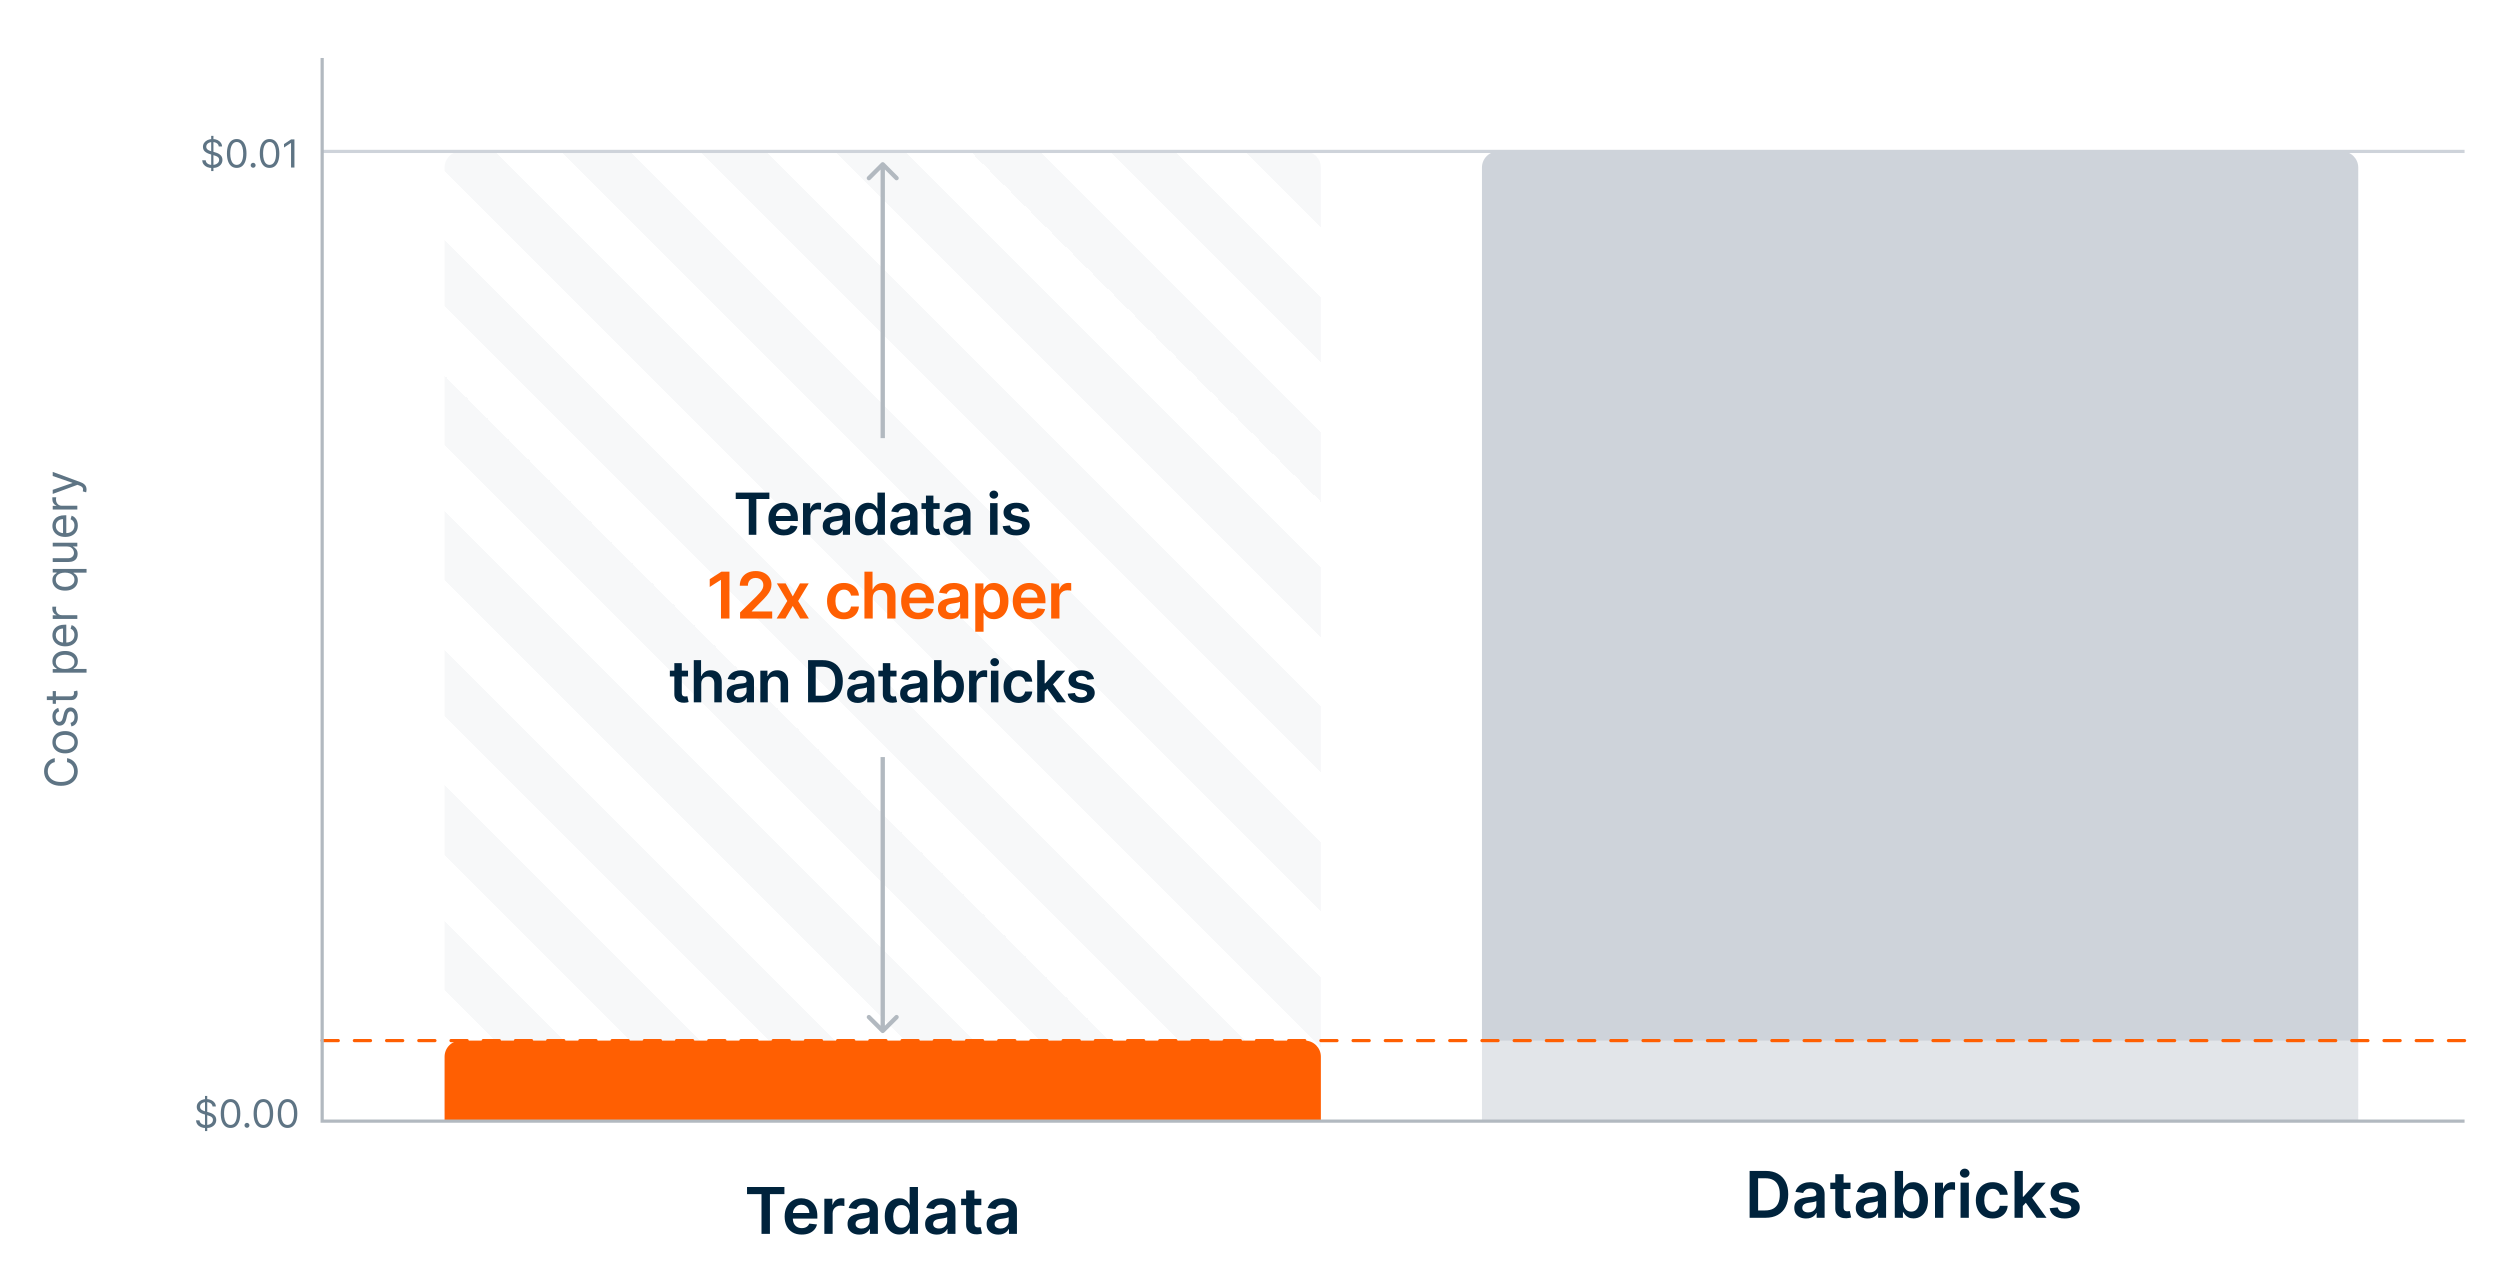
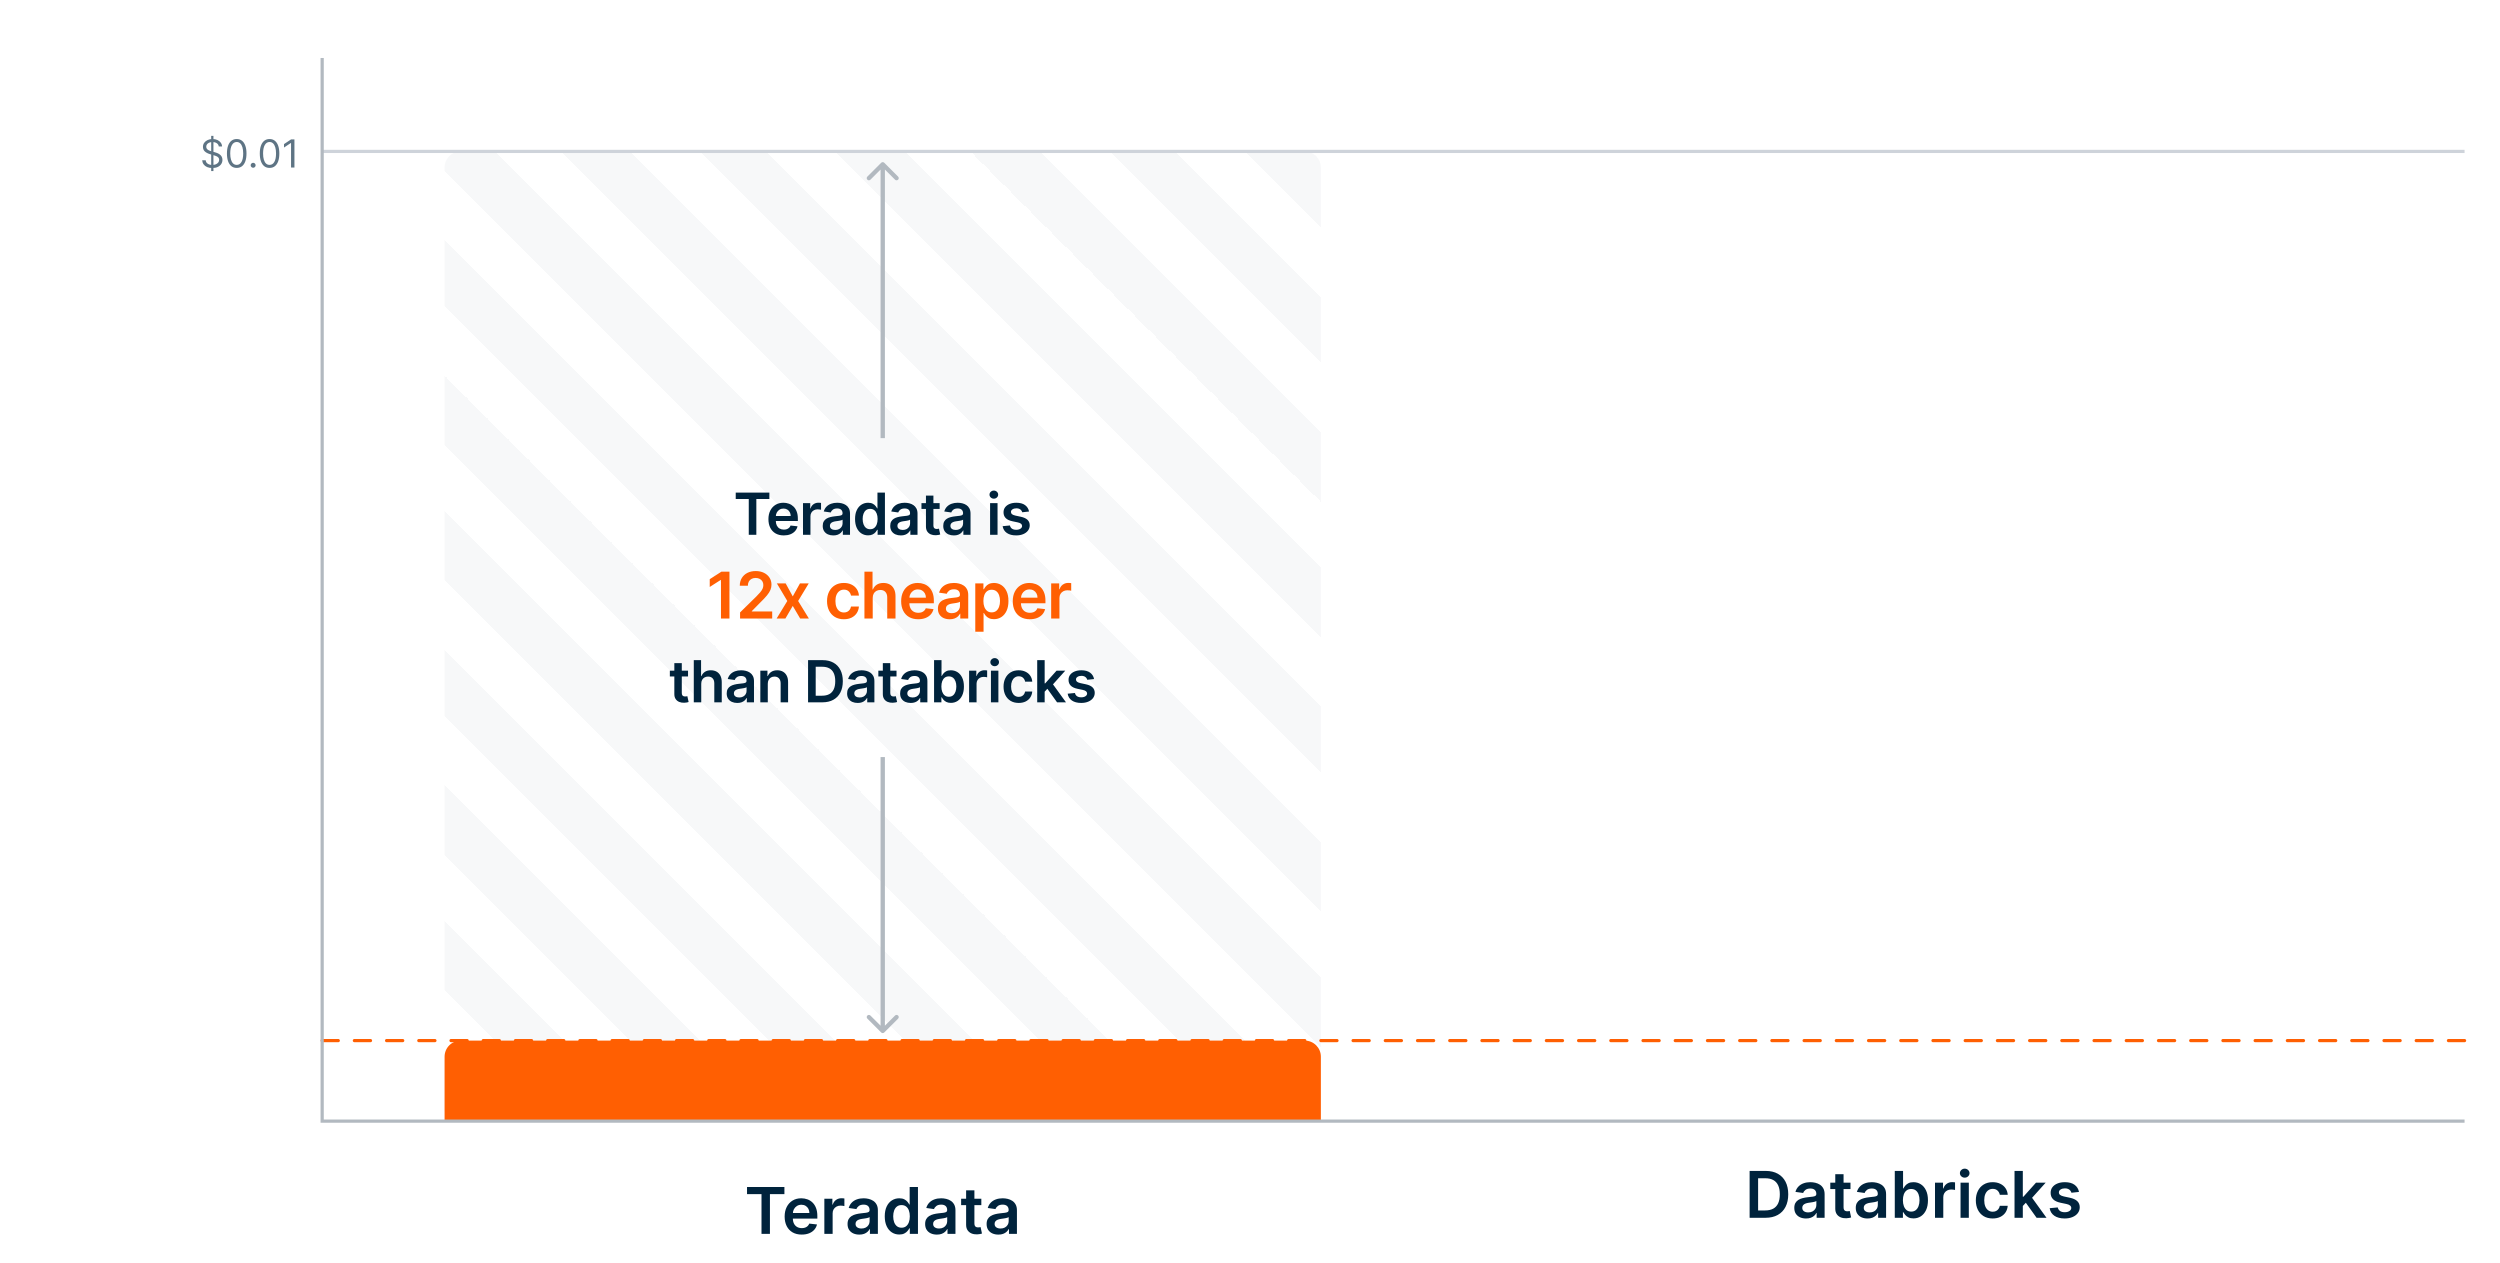
<svg xmlns="http://www.w3.org/2000/svg" width="776" height="392" viewBox="0 0 776 392" fill="none">
-   <rect width="776" height="392" fill="white" />
  <g opacity="0.7">
    <g clip-path="url(#clip0_8700_321)">
      <path d="M138 52C138 49.239 140.239 47 143 47H405C407.761 47 410 49.239 410 52V345H138V52Z" fill="white" />
      <rect x="38" y="-53" width="600" height="600" fill="url(#paint0_linear_8700_321)" fill-opacity="0.22" />
    </g>
  </g>
  <path d="M273.523 320.477C273.786 320.741 274.214 320.741 274.477 320.477L278.773 316.182C279.037 315.918 279.037 315.491 278.773 315.227C278.509 314.963 278.082 314.963 277.818 315.227L274 319.045L270.182 315.227C269.918 314.963 269.491 314.963 269.227 315.227C268.963 315.491 268.963 315.918 269.227 316.182L273.523 320.477ZM273.325 235L273.325 320L274.675 320L274.675 235L273.325 235Z" fill="#B2B9C0" />
  <path d="M274.477 50.523C274.214 50.259 273.786 50.259 273.523 50.523L269.227 54.818C268.963 55.082 268.963 55.509 269.227 55.773C269.491 56.037 269.918 56.037 270.182 55.773L274 51.955L277.818 55.773C278.082 56.037 278.509 56.037 278.773 55.773C279.037 55.509 279.037 55.082 278.773 54.818L274.477 50.523ZM273.325 51L273.325 136L274.675 136L274.675 51L273.325 51Z" fill="#B2B9C0" />
  <path d="M100 47L765 47" stroke="#CED3DA" />
  <path d="M548.01 378H543.081V363.455H548.11C549.554 363.455 550.794 363.746 551.831 364.328C552.873 364.906 553.673 365.737 554.232 366.821C554.79 367.905 555.07 369.203 555.07 370.713C555.07 372.228 554.788 373.53 554.225 374.619C553.666 375.708 552.859 376.544 551.803 377.126C550.752 377.709 549.487 378 548.01 378ZM545.716 375.72H547.882C548.896 375.72 549.741 375.536 550.418 375.166C551.095 374.792 551.604 374.236 551.945 373.497C552.286 372.754 552.456 371.826 552.456 370.713C552.456 369.6 552.286 368.677 551.945 367.943C551.604 367.205 551.1 366.653 550.432 366.288C549.769 365.919 548.945 365.734 547.96 365.734H545.716V375.72ZM560.599 378.22C559.908 378.22 559.285 378.097 558.731 377.851C558.182 377.6 557.746 377.231 557.424 376.743C557.107 376.255 556.948 375.654 556.948 374.939C556.948 374.323 557.062 373.814 557.289 373.412C557.517 373.01 557.827 372.688 558.22 372.446C558.613 372.205 559.055 372.022 559.548 371.899C560.045 371.771 560.559 371.679 561.089 371.622C561.728 371.556 562.247 371.497 562.644 371.445C563.042 371.388 563.331 371.303 563.511 371.189C563.695 371.071 563.788 370.888 563.788 370.642V370.599C563.788 370.064 563.629 369.65 563.312 369.357C562.995 369.063 562.538 368.916 561.941 368.916C561.311 368.916 560.812 369.054 560.443 369.328C560.078 369.603 559.832 369.927 559.704 370.301L557.303 369.96C557.493 369.297 557.805 368.743 558.241 368.298C558.677 367.849 559.209 367.512 559.839 367.29C560.469 367.063 561.165 366.949 561.927 366.949C562.453 366.949 562.976 367.01 563.497 367.134C564.017 367.257 564.493 367.46 564.924 367.744C565.355 368.024 565.701 368.405 565.961 368.888C566.226 369.371 566.359 369.974 566.359 370.699V378H563.887V376.501H563.802C563.646 376.805 563.426 377.089 563.142 377.354C562.862 377.614 562.509 377.825 562.083 377.986C561.662 378.142 561.167 378.22 560.599 378.22ZM561.267 376.331C561.783 376.331 562.23 376.229 562.609 376.026C562.988 375.817 563.279 375.543 563.482 375.202C563.691 374.861 563.795 374.489 563.795 374.087V372.801C563.714 372.867 563.577 372.929 563.383 372.986C563.194 373.043 562.981 373.092 562.744 373.135C562.507 373.178 562.273 373.215 562.041 373.249C561.809 373.282 561.607 373.31 561.437 373.334C561.053 373.386 560.71 373.471 560.407 373.59C560.104 373.708 559.865 373.874 559.69 374.087C559.515 374.295 559.427 374.565 559.427 374.896C559.427 375.37 559.6 375.727 559.945 375.969C560.291 376.21 560.731 376.331 561.267 376.331ZM574.392 367.091V369.08H568.12V367.091H574.392ZM569.669 364.477H572.24V374.719C572.24 375.064 572.292 375.33 572.396 375.514C572.505 375.694 572.647 375.817 572.822 375.884C572.997 375.95 573.191 375.983 573.404 375.983C573.565 375.983 573.712 375.971 573.845 375.948C573.982 375.924 574.086 375.903 574.157 375.884L574.59 377.894C574.453 377.941 574.257 377.993 574.001 378.05C573.75 378.107 573.442 378.14 573.078 378.149C572.434 378.168 571.854 378.071 571.338 377.858C570.821 377.64 570.412 377.304 570.109 376.849C569.811 376.395 569.664 375.827 569.669 375.145V364.477ZM579.681 378.22C578.99 378.22 578.367 378.097 577.813 377.851C577.264 377.6 576.828 377.231 576.506 376.743C576.189 376.255 576.03 375.654 576.03 374.939C576.03 374.323 576.144 373.814 576.371 373.412C576.599 373.01 576.909 372.688 577.302 372.446C577.695 372.205 578.137 372.022 578.63 371.899C579.127 371.771 579.641 371.679 580.171 371.622C580.81 371.556 581.329 371.497 581.726 371.445C582.124 371.388 582.413 371.303 582.593 371.189C582.778 371.071 582.87 370.888 582.87 370.642V370.599C582.87 370.064 582.711 369.65 582.394 369.357C582.077 369.063 581.62 368.916 581.023 368.916C580.394 368.916 579.894 369.054 579.525 369.328C579.16 369.603 578.914 369.927 578.786 370.301L576.385 369.96C576.575 369.297 576.887 368.743 577.323 368.298C577.759 367.849 578.291 367.512 578.921 367.29C579.551 367.063 580.247 366.949 581.009 366.949C581.535 366.949 582.058 367.01 582.579 367.134C583.099 367.257 583.575 367.46 584.006 367.744C584.437 368.024 584.783 368.405 585.043 368.888C585.308 369.371 585.441 369.974 585.441 370.699V378H582.969V376.501H582.884C582.728 376.805 582.508 377.089 582.224 377.354C581.944 377.614 581.591 377.825 581.165 377.986C580.744 378.142 580.249 378.22 579.681 378.22ZM580.349 376.331C580.865 376.331 581.312 376.229 581.691 376.026C582.07 375.817 582.361 375.543 582.564 375.202C582.773 374.861 582.877 374.489 582.877 374.087V372.801C582.796 372.867 582.659 372.929 582.465 372.986C582.276 373.043 582.063 373.092 581.826 373.135C581.589 373.178 581.355 373.215 581.123 373.249C580.891 373.282 580.689 373.31 580.519 373.334C580.135 373.386 579.792 373.471 579.489 373.59C579.186 373.708 578.947 373.874 578.772 374.087C578.597 374.295 578.509 374.565 578.509 374.896C578.509 375.37 578.682 375.727 579.028 375.969C579.373 376.21 579.814 376.331 580.349 376.331ZM588.14 378V363.455H590.711V368.895H590.817C590.95 368.63 591.137 368.348 591.378 368.05C591.62 367.747 591.947 367.489 592.358 367.276C592.77 367.058 593.296 366.949 593.935 366.949C594.778 366.949 595.538 367.164 596.215 367.595C596.897 368.021 597.437 368.653 597.834 369.492C598.237 370.325 598.438 371.348 598.438 372.56C598.438 373.758 598.242 374.776 597.849 375.614C597.456 376.452 596.921 377.091 596.243 377.531C595.566 377.972 594.799 378.192 593.942 378.192C593.317 378.192 592.799 378.088 592.387 377.879C591.975 377.671 591.644 377.42 591.393 377.126C591.146 376.828 590.955 376.546 590.817 376.281H590.668V378H588.14ZM590.661 372.546C590.661 373.251 590.76 373.869 590.959 374.399C591.163 374.93 591.454 375.344 591.833 375.642C592.216 375.936 592.68 376.082 593.225 376.082C593.793 376.082 594.269 375.931 594.653 375.628C595.036 375.32 595.325 374.901 595.519 374.371C595.718 373.836 595.817 373.227 595.817 372.546C595.817 371.868 595.72 371.267 595.526 370.742C595.332 370.216 595.043 369.804 594.66 369.506C594.276 369.207 593.798 369.058 593.225 369.058C592.676 369.058 592.209 369.203 591.826 369.492C591.442 369.78 591.151 370.185 590.952 370.706C590.758 371.227 590.661 371.84 590.661 372.546ZM600.624 378V367.091H603.117V368.909H603.23C603.429 368.279 603.77 367.794 604.253 367.453C604.741 367.108 605.297 366.935 605.922 366.935C606.064 366.935 606.223 366.942 606.398 366.956C606.578 366.965 606.727 366.982 606.845 367.006V369.371C606.736 369.333 606.564 369.3 606.327 369.271C606.095 369.238 605.87 369.222 605.652 369.222C605.183 369.222 604.762 369.323 604.388 369.527C604.019 369.726 603.727 370.003 603.514 370.358C603.301 370.713 603.195 371.123 603.195 371.587V378H600.624ZM608.553 378V367.091H611.124V378H608.553ZM609.846 365.543C609.439 365.543 609.088 365.408 608.795 365.138C608.501 364.863 608.355 364.534 608.355 364.151C608.355 363.762 608.501 363.433 608.795 363.163C609.088 362.889 609.439 362.751 609.846 362.751C610.258 362.751 610.608 362.889 610.897 363.163C611.191 363.433 611.338 363.762 611.338 364.151C611.338 364.534 611.191 364.863 610.897 365.138C610.608 365.408 610.258 365.543 609.846 365.543ZM618.527 378.213C617.438 378.213 616.503 377.974 615.721 377.496C614.945 377.018 614.346 376.357 613.925 375.514C613.508 374.667 613.3 373.691 613.3 372.588C613.3 371.48 613.513 370.502 613.939 369.655C614.365 368.803 614.966 368.14 615.743 367.666C616.524 367.188 617.447 366.949 618.513 366.949C619.398 366.949 620.182 367.112 620.863 367.439C621.55 367.761 622.097 368.218 622.504 368.81C622.911 369.397 623.143 370.083 623.2 370.869H620.743C620.643 370.344 620.407 369.906 620.032 369.555C619.663 369.2 619.168 369.023 618.548 369.023C618.023 369.023 617.561 369.165 617.163 369.449C616.765 369.728 616.455 370.131 616.233 370.656C616.015 371.182 615.906 371.812 615.906 372.546C615.906 373.289 616.015 373.928 616.233 374.463C616.451 374.993 616.756 375.403 617.149 375.692C617.547 375.976 618.013 376.118 618.548 376.118C618.927 376.118 619.265 376.047 619.564 375.905C619.867 375.758 620.12 375.547 620.324 375.273C620.527 374.998 620.667 374.664 620.743 374.271H623.2C623.139 375.043 622.911 375.727 622.518 376.324C622.125 376.916 621.59 377.38 620.913 377.716C620.236 378.047 619.441 378.213 618.527 378.213ZM627.655 374.577L627.648 371.473H628.06L631.98 367.091H634.985L630.162 372.46H629.629L627.655 374.577ZM625.311 378V363.455H627.882V378H625.311ZM632.158 378L628.607 373.036L630.34 371.224L635.233 378H632.158ZM645.32 369.974L642.976 370.23C642.91 369.993 642.794 369.771 642.628 369.563C642.467 369.354 642.25 369.186 641.975 369.058C641.7 368.93 641.364 368.867 640.966 368.867C640.431 368.867 639.982 368.983 639.617 369.215C639.257 369.447 639.08 369.747 639.084 370.117C639.08 370.434 639.196 370.692 639.432 370.891C639.674 371.09 640.072 371.253 640.626 371.381L642.486 371.778C643.519 372.001 644.286 372.354 644.787 372.837C645.294 373.32 645.55 373.952 645.555 374.733C645.55 375.42 645.349 376.026 644.951 376.551C644.558 377.072 644.011 377.479 643.31 377.773C642.609 378.066 641.805 378.213 640.895 378.213C639.56 378.213 638.485 377.934 637.671 377.375C636.857 376.812 636.371 376.028 636.215 375.024L638.722 374.783C638.836 375.275 639.077 375.647 639.447 375.898C639.816 376.149 640.296 376.274 640.888 376.274C641.499 376.274 641.989 376.149 642.358 375.898C642.733 375.647 642.92 375.337 642.92 374.967C642.92 374.655 642.799 374.397 642.557 374.193C642.321 373.99 641.951 373.833 641.449 373.724L639.589 373.334C638.542 373.116 637.768 372.749 637.266 372.233C636.764 371.712 636.516 371.054 636.52 370.259C636.516 369.586 636.698 369.004 637.067 368.511C637.441 368.014 637.96 367.631 638.623 367.361C639.29 367.086 640.06 366.949 640.931 366.949C642.209 366.949 643.215 367.221 643.949 367.766C644.688 368.31 645.145 369.046 645.32 369.974Z" fill="#00233C" />
-   <path d="M63.63 351.091V340.182H64.329V351.091H63.63ZM65.982 343.455C65.931 343.023 65.723 342.688 65.36 342.449C64.996 342.21 64.55 342.091 64.022 342.091C63.635 342.091 63.297 342.153 63.008 342.278C62.721 342.403 62.496 342.575 62.334 342.794C62.175 343.013 62.096 343.261 62.096 343.54C62.096 343.773 62.151 343.973 62.262 344.141C62.375 344.305 62.52 344.443 62.696 344.554C62.873 344.662 63.057 344.751 63.25 344.823C63.444 344.891 63.621 344.946 63.783 344.989L64.669 345.227C64.897 345.287 65.15 345.369 65.428 345.474C65.709 345.58 65.978 345.723 66.233 345.905C66.492 346.084 66.705 346.314 66.873 346.595C67.04 346.876 67.124 347.222 67.124 347.631C67.124 348.102 67 348.528 66.753 348.909C66.509 349.29 66.151 349.592 65.679 349.817C65.211 350.041 64.641 350.153 63.971 350.153C63.346 350.153 62.804 350.053 62.347 349.851C61.892 349.649 61.534 349.368 61.273 349.007C61.015 348.646 60.868 348.227 60.834 347.75H61.925C61.953 348.08 62.064 348.352 62.258 348.568C62.453 348.781 62.701 348.94 62.999 349.046C63.3 349.148 63.624 349.199 63.971 349.199C64.374 349.199 64.736 349.134 65.057 349.003C65.378 348.869 65.632 348.685 65.82 348.449C66.007 348.21 66.101 347.932 66.101 347.614C66.101 347.324 66.02 347.088 65.858 346.906C65.696 346.724 65.483 346.577 65.219 346.463C64.955 346.349 64.669 346.25 64.363 346.165L63.289 345.858C62.607 345.662 62.067 345.382 61.669 345.019C61.272 344.655 61.073 344.179 61.073 343.591C61.073 343.102 61.205 342.676 61.469 342.313C61.736 341.946 62.094 341.662 62.543 341.46C62.995 341.256 63.499 341.153 64.056 341.153C64.618 341.153 65.118 341.254 65.556 341.456C65.993 341.655 66.34 341.928 66.596 342.274C66.854 342.621 66.99 343.014 67.005 343.455H65.982ZM71.555 350.119C70.913 350.119 70.366 349.945 69.914 349.595C69.462 349.243 69.117 348.733 68.879 348.065C68.64 347.395 68.521 346.585 68.521 345.636C68.521 344.693 68.64 343.888 68.879 343.22C69.12 342.55 69.467 342.038 69.918 341.686C70.373 341.331 70.918 341.153 71.555 341.153C72.191 341.153 72.735 341.331 73.187 341.686C73.641 342.038 73.988 342.55 74.227 343.22C74.468 343.888 74.589 344.693 74.589 345.636C74.589 346.585 74.469 347.395 74.231 348.065C73.992 348.733 73.647 349.243 73.195 349.595C72.744 349.945 72.197 350.119 71.555 350.119ZM71.555 349.182C72.191 349.182 72.685 348.875 73.038 348.261C73.39 347.648 73.566 346.773 73.566 345.636C73.566 344.881 73.485 344.237 73.323 343.706C73.164 343.175 72.934 342.77 72.633 342.492C72.335 342.213 71.975 342.074 71.555 342.074C70.924 342.074 70.431 342.385 70.076 343.007C69.721 343.626 69.543 344.503 69.543 345.636C69.543 346.392 69.623 347.034 69.782 347.563C69.941 348.091 70.17 348.493 70.468 348.769C70.769 349.044 71.131 349.182 71.555 349.182ZM76.653 350.068C76.443 350.068 76.263 349.993 76.112 349.842C75.962 349.692 75.886 349.511 75.886 349.301C75.886 349.091 75.962 348.911 76.112 348.76C76.263 348.609 76.443 348.534 76.653 348.534C76.864 348.534 77.044 348.609 77.195 348.76C77.345 348.911 77.421 349.091 77.421 349.301C77.421 349.44 77.385 349.568 77.314 349.685C77.246 349.801 77.153 349.895 77.037 349.966C76.923 350.034 76.796 350.068 76.653 350.068ZM81.75 350.119C81.108 350.119 80.561 349.945 80.109 349.595C79.658 349.243 79.312 348.733 79.074 348.065C78.835 347.395 78.716 346.585 78.716 345.636C78.716 344.693 78.835 343.888 79.074 343.22C79.315 342.55 79.662 342.038 80.114 341.686C80.568 341.331 81.114 341.153 81.75 341.153C82.386 341.153 82.93 341.331 83.382 341.686C83.837 342.038 84.183 342.55 84.422 343.22C84.663 343.888 84.784 344.693 84.784 345.636C84.784 346.585 84.665 347.395 84.426 348.065C84.188 348.733 83.842 349.243 83.391 349.595C82.939 349.945 82.392 350.119 81.75 350.119ZM81.75 349.182C82.386 349.182 82.881 348.875 83.233 348.261C83.585 347.648 83.761 346.773 83.761 345.636C83.761 344.881 83.68 344.237 83.519 343.706C83.359 343.175 83.129 342.77 82.828 342.492C82.53 342.213 82.171 342.074 81.75 342.074C81.119 342.074 80.626 342.385 80.271 343.007C79.916 343.626 79.739 344.503 79.739 345.636C79.739 346.392 79.818 347.034 79.977 347.563C80.136 348.091 80.365 348.493 80.663 348.769C80.965 349.044 81.327 349.182 81.75 349.182ZM89.25 350.119C88.608 350.119 88.061 349.945 87.609 349.595C87.158 349.243 86.812 348.733 86.574 348.065C86.335 347.395 86.216 346.585 86.216 345.636C86.216 344.693 86.335 343.888 86.574 343.22C86.815 342.55 87.162 342.038 87.614 341.686C88.068 341.331 88.614 341.153 89.25 341.153C89.886 341.153 90.43 341.331 90.882 341.686C91.337 342.038 91.683 342.55 91.922 343.22C92.163 343.888 92.284 344.693 92.284 345.636C92.284 346.585 92.165 347.395 91.926 348.065C91.688 348.733 91.342 349.243 90.891 349.595C90.439 349.945 89.892 350.119 89.25 350.119ZM89.25 349.182C89.886 349.182 90.381 348.875 90.733 348.261C91.085 347.648 91.261 346.773 91.261 345.636C91.261 344.881 91.18 344.237 91.019 343.706C90.859 343.175 90.629 342.77 90.328 342.492C90.03 342.213 89.671 342.074 89.25 342.074C88.619 342.074 88.126 342.385 87.771 343.007C87.416 343.626 87.239 344.503 87.239 345.636C87.239 346.392 87.318 347.034 87.477 347.563C87.636 348.091 87.865 348.493 88.163 348.769C88.465 349.044 88.827 349.182 89.25 349.182Z" fill="#5E7484" />
  <path d="M65.552 53.091V42.182H66.25V53.091H65.552ZM67.904 45.455C67.853 45.023 67.645 44.688 67.282 44.449C66.918 44.21 66.472 44.091 65.944 44.091C65.557 44.091 65.219 44.153 64.929 44.278C64.642 44.403 64.418 44.575 64.256 44.794C64.097 45.013 64.017 45.261 64.017 45.54C64.017 45.773 64.073 45.973 64.184 46.141C64.297 46.305 64.442 46.443 64.618 46.554C64.794 46.662 64.979 46.751 65.172 46.822C65.365 46.891 65.543 46.946 65.705 46.989L66.591 47.227C66.819 47.287 67.071 47.369 67.35 47.474C67.631 47.58 67.9 47.723 68.155 47.905C68.414 48.084 68.627 48.314 68.794 48.595C68.962 48.876 69.046 49.222 69.046 49.631C69.046 50.102 68.922 50.528 68.675 50.909C68.431 51.29 68.073 51.592 67.601 51.817C67.132 52.041 66.563 52.153 65.892 52.153C65.267 52.153 64.726 52.053 64.269 51.851C63.814 51.649 63.456 51.368 63.195 51.007C62.936 50.646 62.79 50.227 62.756 49.75H63.847C63.875 50.08 63.986 50.352 64.179 50.568C64.375 50.781 64.623 50.94 64.921 51.045C65.222 51.148 65.546 51.199 65.892 51.199C66.296 51.199 66.658 51.133 66.979 51.003C67.3 50.869 67.554 50.685 67.742 50.449C67.929 50.21 68.023 49.932 68.023 49.614C68.023 49.324 67.942 49.088 67.78 48.906C67.618 48.724 67.405 48.577 67.141 48.463C66.877 48.349 66.591 48.25 66.284 48.165L65.211 47.858C64.529 47.662 63.989 47.382 63.591 47.019C63.194 46.655 62.995 46.179 62.995 45.591C62.995 45.102 63.127 44.676 63.391 44.312C63.658 43.946 64.016 43.662 64.465 43.46C64.916 43.256 65.421 43.153 65.978 43.153C66.54 43.153 67.04 43.254 67.478 43.456C67.915 43.655 68.262 43.928 68.517 44.274C68.776 44.621 68.912 45.014 68.927 45.455H67.904ZM73.477 52.119C72.835 52.119 72.288 51.945 71.836 51.595C71.384 51.243 71.039 50.733 70.8 50.065C70.562 49.395 70.442 48.585 70.442 47.636C70.442 46.693 70.562 45.888 70.8 45.22C71.042 44.55 71.388 44.038 71.84 43.686C72.295 43.331 72.84 43.153 73.477 43.153C74.113 43.153 74.657 43.331 75.109 43.686C75.563 44.038 75.91 44.55 76.148 45.22C76.39 45.888 76.511 46.693 76.511 47.636C76.511 48.585 76.391 49.395 76.153 50.065C75.914 50.733 75.569 51.243 75.117 51.595C74.665 51.945 74.119 52.119 73.477 52.119ZM73.477 51.182C74.113 51.182 74.607 50.875 74.96 50.261C75.312 49.648 75.488 48.773 75.488 47.636C75.488 46.881 75.407 46.237 75.245 45.706C75.086 45.175 74.856 44.77 74.555 44.492C74.256 44.213 73.897 44.074 73.477 44.074C72.846 44.074 72.353 44.385 71.998 45.007C71.643 45.626 71.465 46.503 71.465 47.636C71.465 48.392 71.545 49.034 71.704 49.562C71.863 50.091 72.092 50.493 72.39 50.769C72.691 51.044 73.053 51.182 73.477 51.182ZM78.575 52.068C78.365 52.068 78.185 51.993 78.034 51.842C77.883 51.692 77.808 51.511 77.808 51.301C77.808 51.091 77.883 50.91 78.034 50.76C78.185 50.609 78.365 50.534 78.575 50.534C78.785 50.534 78.966 50.609 79.117 50.76C79.267 50.91 79.342 51.091 79.342 51.301C79.342 51.44 79.307 51.568 79.236 51.685C79.168 51.801 79.075 51.895 78.959 51.966C78.845 52.034 78.717 52.068 78.575 52.068ZM83.672 52.119C83.03 52.119 82.483 51.945 82.031 51.595C81.579 51.243 81.234 50.733 80.996 50.065C80.757 49.395 80.638 48.585 80.638 47.636C80.638 46.693 80.757 45.888 80.996 45.22C81.237 44.55 81.584 44.038 82.035 43.686C82.49 43.331 83.035 43.153 83.672 43.153C84.308 43.153 84.852 43.331 85.304 43.686C85.758 44.038 86.105 44.55 86.344 45.22C86.585 45.888 86.706 46.693 86.706 47.636C86.706 48.585 86.587 49.395 86.348 50.065C86.109 50.733 85.764 51.243 85.312 51.595C84.861 51.945 84.314 52.119 83.672 52.119ZM83.672 51.182C84.308 51.182 84.803 50.875 85.155 50.261C85.507 49.648 85.683 48.773 85.683 47.636C85.683 46.881 85.602 46.237 85.44 45.706C85.281 45.175 85.051 44.77 84.75 44.492C84.452 44.213 84.092 44.074 83.672 44.074C83.041 44.074 82.548 44.385 82.193 45.007C81.838 45.626 81.66 46.503 81.66 47.636C81.66 48.392 81.74 49.034 81.899 49.562C82.058 50.091 82.287 50.493 82.585 50.769C82.886 51.044 83.249 51.182 83.672 51.182ZM91.394 43.273V52H90.337V44.381H90.285L88.155 45.795V44.722L90.337 43.273H91.394Z" fill="#5E7484" />
  <path d="M228.369 154.897V152.909H238.814V154.897H234.768V166H232.416V154.897H228.369ZM243.288 166.192C242.304 166.192 241.453 165.987 240.738 165.578C240.026 165.165 239.478 164.581 239.095 163.827C238.711 163.068 238.52 162.175 238.52 161.148C238.52 160.138 238.711 159.252 239.095 158.489C239.483 157.722 240.024 157.126 240.718 156.7C241.413 156.269 242.229 156.054 243.167 156.054C243.772 156.054 244.343 156.152 244.88 156.348C245.421 156.54 245.898 156.838 246.311 157.243C246.729 157.648 247.057 158.163 247.296 158.79C247.534 159.412 247.654 160.153 247.654 161.014V161.724H239.606V160.164H245.436C245.431 159.721 245.336 159.327 245.148 158.982C244.961 158.632 244.699 158.357 244.362 158.157C244.029 157.957 243.642 157.857 243.199 157.857C242.726 157.857 242.31 157.972 241.952 158.202C241.594 158.428 241.315 158.726 241.115 159.097C240.919 159.463 240.819 159.866 240.814 160.305V161.666C240.814 162.237 240.919 162.727 241.127 163.136C241.336 163.541 241.628 163.852 242.003 164.07C242.378 164.283 242.817 164.389 243.32 164.389C243.657 164.389 243.961 164.342 244.234 164.249C244.507 164.151 244.743 164.008 244.944 163.82C245.144 163.633 245.295 163.401 245.397 163.124L247.558 163.366C247.422 163.937 247.162 164.436 246.778 164.862C246.399 165.284 245.913 165.612 245.321 165.847C244.728 166.077 244.051 166.192 243.288 166.192ZM249.251 166V156.182H251.495V157.818H251.597C251.776 157.251 252.083 156.815 252.518 156.508C252.957 156.197 253.457 156.041 254.02 156.041C254.148 156.041 254.29 156.048 254.448 156.06C254.61 156.069 254.744 156.084 254.851 156.105V158.234C254.753 158.2 254.597 158.17 254.384 158.144C254.175 158.114 253.973 158.099 253.777 158.099C253.355 158.099 252.976 158.191 252.639 158.374C252.307 158.553 252.045 158.803 251.853 159.122C251.661 159.442 251.565 159.81 251.565 160.228V166H249.251ZM258.66 166.198C258.038 166.198 257.477 166.087 256.979 165.866C256.485 165.64 256.093 165.308 255.803 164.869C255.517 164.43 255.374 163.888 255.374 163.245C255.374 162.691 255.477 162.233 255.681 161.871C255.886 161.509 256.165 161.219 256.519 161.001C256.872 160.784 257.271 160.62 257.714 160.509C258.161 160.394 258.624 160.311 259.101 160.26C259.676 160.2 260.143 160.147 260.501 160.1C260.859 160.049 261.119 159.972 261.281 159.87C261.447 159.763 261.53 159.599 261.53 159.378V159.339C261.53 158.858 261.387 158.485 261.102 158.221C260.816 157.957 260.405 157.825 259.868 157.825C259.301 157.825 258.852 157.948 258.519 158.195C258.191 158.442 257.97 158.734 257.855 159.071L255.694 158.764C255.865 158.168 256.146 157.669 256.538 157.268C256.93 156.864 257.409 156.561 257.976 156.361C258.543 156.156 259.169 156.054 259.855 156.054C260.328 156.054 260.799 156.109 261.268 156.22C261.737 156.331 262.165 156.514 262.553 156.77C262.941 157.021 263.252 157.364 263.486 157.799C263.725 158.234 263.844 158.777 263.844 159.429V166H261.62V164.651H261.543C261.402 164.924 261.204 165.18 260.948 165.418C260.697 165.653 260.379 165.842 259.996 165.987C259.617 166.128 259.171 166.198 258.66 166.198ZM259.261 164.498C259.725 164.498 260.128 164.406 260.469 164.223C260.81 164.036 261.072 163.788 261.255 163.482C261.443 163.175 261.536 162.84 261.536 162.478V161.321C261.464 161.381 261.34 161.436 261.166 161.487C260.995 161.538 260.803 161.583 260.59 161.621C260.377 161.66 260.166 161.694 259.958 161.724C259.749 161.754 259.568 161.779 259.414 161.8C259.069 161.847 258.76 161.924 258.487 162.031C258.215 162.137 257.999 162.286 257.842 162.478C257.684 162.665 257.605 162.908 257.605 163.207C257.605 163.633 257.761 163.955 258.072 164.172C258.383 164.389 258.779 164.498 259.261 164.498ZM269.454 166.173C268.683 166.173 267.992 165.974 267.383 165.578C266.774 165.182 266.292 164.607 265.938 163.852C265.585 163.098 265.408 162.182 265.408 161.104C265.408 160.013 265.587 159.092 265.945 158.342C266.307 157.588 266.795 157.019 267.409 156.636C268.022 156.248 268.706 156.054 269.46 156.054C270.036 156.054 270.509 156.152 270.88 156.348C271.25 156.54 271.544 156.772 271.762 157.045C271.979 157.313 272.147 157.567 272.267 157.805H272.362V152.909H274.683V166H272.407V164.453H272.267C272.147 164.692 271.975 164.945 271.749 165.214C271.523 165.478 271.225 165.704 270.854 165.891C270.483 166.079 270.017 166.173 269.454 166.173ZM270.1 164.274C270.59 164.274 271.007 164.142 271.353 163.878C271.698 163.609 271.96 163.237 272.139 162.759C272.318 162.282 272.407 161.726 272.407 161.091C272.407 160.456 272.318 159.904 272.139 159.435C271.964 158.967 271.704 158.602 271.359 158.342C271.018 158.082 270.598 157.952 270.1 157.952C269.584 157.952 269.154 158.087 268.809 158.355C268.463 158.624 268.203 158.994 268.029 159.467C267.854 159.94 267.767 160.482 267.767 161.091C267.767 161.705 267.854 162.252 268.029 162.734C268.208 163.211 268.47 163.588 268.815 163.865C269.164 164.138 269.593 164.274 270.1 164.274ZM279.614 166.198C278.992 166.198 278.431 166.087 277.933 165.866C277.438 165.64 277.046 165.308 276.757 164.869C276.471 164.43 276.328 163.888 276.328 163.245C276.328 162.691 276.431 162.233 276.635 161.871C276.84 161.509 277.119 161.219 277.472 161.001C277.826 160.784 278.225 160.62 278.668 160.509C279.115 160.394 279.578 160.311 280.055 160.26C280.63 160.2 281.097 160.147 281.455 160.1C281.813 160.049 282.073 159.972 282.235 159.87C282.401 159.763 282.484 159.599 282.484 159.378V159.339C282.484 158.858 282.341 158.485 282.056 158.221C281.77 157.957 281.359 157.825 280.822 157.825C280.255 157.825 279.806 157.948 279.473 158.195C279.145 158.442 278.923 158.734 278.808 159.071L276.648 158.764C276.818 158.168 277.1 157.669 277.492 157.268C277.884 156.864 278.363 156.561 278.93 156.361C279.497 156.156 280.123 156.054 280.809 156.054C281.282 156.054 281.753 156.109 282.222 156.22C282.691 156.331 283.119 156.514 283.507 156.77C283.894 157.021 284.205 157.364 284.44 157.799C284.678 158.234 284.798 158.777 284.798 159.429V166H282.573V164.651H282.497C282.356 164.924 282.158 165.18 281.902 165.418C281.651 165.653 281.333 165.842 280.95 165.987C280.57 166.128 280.125 166.198 279.614 166.198ZM280.215 164.498C280.679 164.498 281.082 164.406 281.423 164.223C281.764 164.036 282.026 163.788 282.209 163.482C282.396 163.175 282.49 162.84 282.49 162.478V161.321C282.418 161.381 282.294 161.436 282.119 161.487C281.949 161.538 281.757 161.583 281.544 161.621C281.331 161.66 281.12 161.694 280.911 161.724C280.703 161.754 280.521 161.779 280.368 161.8C280.023 161.847 279.714 161.924 279.441 162.031C279.169 162.137 278.953 162.286 278.796 162.478C278.638 162.665 278.559 162.908 278.559 163.207C278.559 163.633 278.715 163.955 279.026 164.172C279.337 164.389 279.733 164.498 280.215 164.498ZM291.667 156.182V157.972H286.023V156.182H291.667ZM287.416 153.83H289.73V163.047C289.73 163.358 289.777 163.597 289.871 163.763C289.969 163.925 290.097 164.036 290.255 164.095C290.412 164.155 290.587 164.185 290.779 164.185C290.924 164.185 291.056 164.174 291.175 164.153C291.299 164.131 291.392 164.112 291.456 164.095L291.846 165.904C291.723 165.947 291.546 165.994 291.316 166.045C291.09 166.096 290.813 166.126 290.485 166.134C289.905 166.151 289.383 166.064 288.919 165.872C288.454 165.676 288.085 165.374 287.813 164.964C287.544 164.555 287.412 164.044 287.416 163.43V153.83ZM296.068 166.198C295.445 166.198 294.885 166.087 294.387 165.866C293.892 165.64 293.5 165.308 293.21 164.869C292.925 164.43 292.782 163.888 292.782 163.245C292.782 162.691 292.884 162.233 293.089 161.871C293.293 161.509 293.573 161.219 293.926 161.001C294.28 160.784 294.678 160.62 295.122 160.509C295.569 160.394 296.031 160.311 296.509 160.26C297.084 160.2 297.551 160.147 297.909 160.1C298.267 160.049 298.526 159.972 298.688 159.87C298.855 159.763 298.938 159.599 298.938 159.378V159.339C298.938 158.858 298.795 158.485 298.509 158.221C298.224 157.957 297.813 157.825 297.276 157.825C296.709 157.825 296.259 157.948 295.927 158.195C295.599 158.442 295.377 158.734 295.262 159.071L293.102 158.764C293.272 158.168 293.553 157.669 293.945 157.268C294.338 156.864 294.817 156.561 295.384 156.361C295.95 156.156 296.577 156.054 297.263 156.054C297.736 156.054 298.207 156.109 298.676 156.22C299.144 156.331 299.573 156.514 299.96 156.77C300.348 157.021 300.659 157.364 300.894 157.799C301.132 158.234 301.252 158.777 301.252 159.429V166H299.027V164.651H298.95C298.81 164.924 298.612 165.18 298.356 165.418C298.105 165.653 297.787 165.842 297.404 165.987C297.024 166.128 296.579 166.198 296.068 166.198ZM296.668 164.498C297.133 164.498 297.536 164.406 297.877 164.223C298.217 164.036 298.48 163.788 298.663 163.482C298.85 163.175 298.944 162.84 298.944 162.478V161.321C298.872 161.381 298.748 161.436 298.573 161.487C298.403 161.538 298.211 161.583 297.998 161.621C297.785 161.66 297.574 161.694 297.365 161.724C297.156 161.754 296.975 161.779 296.822 161.8C296.477 161.847 296.168 161.924 295.895 162.031C295.622 162.137 295.407 162.286 295.249 162.478C295.092 162.665 295.013 162.908 295.013 163.207C295.013 163.633 295.168 163.955 295.48 164.172C295.791 164.389 296.187 164.498 296.668 164.498ZM307.323 166V156.182H309.637V166H307.323ZM308.486 154.788C308.12 154.788 307.805 154.667 307.54 154.424C307.276 154.177 307.144 153.881 307.144 153.536C307.144 153.186 307.276 152.89 307.54 152.647C307.805 152.4 308.12 152.276 308.486 152.276C308.857 152.276 309.173 152.4 309.433 152.647C309.697 152.89 309.829 153.186 309.829 153.536C309.829 153.881 309.697 154.177 309.433 154.424C309.173 154.667 308.857 154.788 308.486 154.788ZM319.416 158.777L317.307 159.007C317.247 158.794 317.143 158.594 316.994 158.406C316.849 158.219 316.653 158.067 316.406 157.952C316.159 157.837 315.856 157.78 315.498 157.78C315.017 157.78 314.612 157.884 314.284 158.093C313.96 158.302 313.8 158.572 313.804 158.905C313.8 159.19 313.904 159.423 314.117 159.602C314.335 159.781 314.693 159.928 315.191 160.043L316.866 160.401C317.795 160.601 318.485 160.918 318.937 161.353C319.393 161.788 319.623 162.357 319.627 163.06C319.623 163.678 319.442 164.223 319.084 164.696C318.73 165.165 318.238 165.531 317.607 165.795C316.977 166.06 316.252 166.192 315.434 166.192C314.232 166.192 313.265 165.94 312.532 165.438C311.799 164.93 311.362 164.225 311.222 163.322L313.478 163.104C313.581 163.548 313.798 163.882 314.13 164.108C314.463 164.334 314.895 164.447 315.428 164.447C315.978 164.447 316.419 164.334 316.751 164.108C317.088 163.882 317.256 163.603 317.256 163.271C317.256 162.989 317.147 162.757 316.93 162.574C316.717 162.391 316.384 162.25 315.933 162.152L314.258 161.8C313.316 161.604 312.62 161.274 312.168 160.81C311.716 160.341 311.492 159.749 311.497 159.033C311.492 158.428 311.656 157.903 311.989 157.46C312.326 157.013 312.792 156.668 313.389 156.425C313.99 156.178 314.682 156.054 315.466 156.054C316.617 156.054 317.522 156.299 318.183 156.789C318.848 157.279 319.259 157.942 319.416 158.777ZM213.565 208.182V209.972H207.921V208.182H213.565ZM209.314 205.83H211.628V215.047C211.628 215.358 211.675 215.597 211.769 215.763C211.867 215.925 211.994 216.036 212.152 216.095C212.31 216.155 212.484 216.185 212.676 216.185C212.821 216.185 212.953 216.174 213.073 216.153C213.196 216.131 213.29 216.112 213.354 216.095L213.744 217.904C213.62 217.947 213.443 217.994 213.213 218.045C212.987 218.096 212.71 218.126 212.382 218.134C211.803 218.151 211.281 218.064 210.816 217.872C210.352 217.676 209.983 217.374 209.71 216.964C209.442 216.555 209.31 216.044 209.314 215.43V205.83ZM217.665 212.247V218H215.351V204.909H217.614V209.85H217.729C217.959 209.296 218.315 208.859 218.796 208.54C219.282 208.216 219.9 208.054 220.65 208.054C221.332 208.054 221.926 208.197 222.433 208.482C222.94 208.768 223.332 209.185 223.609 209.735C223.891 210.285 224.031 210.956 224.031 211.749V218H221.717V212.107C221.717 211.446 221.547 210.933 221.206 210.566C220.869 210.195 220.396 210.01 219.787 210.01C219.378 210.01 219.011 210.099 218.688 210.278C218.368 210.453 218.116 210.707 217.933 211.039C217.754 211.371 217.665 211.774 217.665 212.247ZM228.855 218.198C228.233 218.198 227.673 218.087 227.174 217.866C226.68 217.64 226.288 217.308 225.998 216.869C225.712 216.43 225.57 215.888 225.57 215.245C225.57 214.691 225.672 214.233 225.877 213.871C226.081 213.509 226.36 213.219 226.714 213.001C227.068 212.784 227.466 212.62 227.909 212.509C228.357 212.394 228.819 212.311 229.296 212.26C229.872 212.2 230.338 212.147 230.696 212.1C231.054 212.049 231.314 211.972 231.476 211.87C231.642 211.763 231.725 211.599 231.725 211.378V211.339C231.725 210.858 231.582 210.485 231.297 210.221C231.011 209.957 230.6 209.825 230.063 209.825C229.497 209.825 229.047 209.948 228.715 210.195C228.386 210.442 228.165 210.734 228.05 211.071L225.889 210.764C226.06 210.168 226.341 209.669 226.733 209.268C227.125 208.864 227.605 208.561 228.171 208.361C228.738 208.156 229.364 208.054 230.051 208.054C230.524 208.054 230.994 208.109 231.463 208.22C231.932 208.331 232.36 208.514 232.748 208.77C233.136 209.021 233.447 209.364 233.681 209.799C233.92 210.234 234.039 210.777 234.039 211.429V218H231.815V216.651H231.738C231.597 216.924 231.399 217.18 231.144 217.418C230.892 217.653 230.575 217.842 230.191 217.987C229.812 218.128 229.367 218.198 228.855 218.198ZM229.456 216.498C229.921 216.498 230.323 216.406 230.664 216.223C231.005 216.036 231.267 215.788 231.45 215.482C231.638 215.175 231.732 214.84 231.732 214.478V213.321C231.659 213.381 231.536 213.436 231.361 213.487C231.19 213.538 230.999 213.583 230.786 213.621C230.573 213.66 230.362 213.694 230.153 213.724C229.944 213.754 229.763 213.779 229.609 213.8C229.264 213.847 228.955 213.924 228.683 214.031C228.41 214.137 228.195 214.286 228.037 214.478C227.879 214.665 227.801 214.908 227.801 215.207C227.801 215.633 227.956 215.955 228.267 216.172C228.578 216.389 228.975 216.498 229.456 216.498ZM238.32 212.247V218H236.006V208.182H238.218V209.85H238.333C238.558 209.3 238.919 208.864 239.413 208.54C239.911 208.216 240.527 208.054 241.26 208.054C241.938 208.054 242.528 208.199 243.031 208.489C243.538 208.778 243.93 209.198 244.207 209.748C244.488 210.298 244.627 210.964 244.622 211.749V218H242.308V212.107C242.308 211.45 242.138 210.937 241.797 210.566C241.46 210.195 240.994 210.01 240.397 210.01C239.992 210.01 239.632 210.099 239.317 210.278C239.006 210.453 238.761 210.707 238.582 211.039C238.407 211.371 238.32 211.774 238.32 212.247ZM255.258 218H250.822V204.909H255.347C256.647 204.909 257.763 205.171 258.697 205.695C259.634 206.215 260.354 206.963 260.857 207.939C261.36 208.915 261.612 210.082 261.612 211.442C261.612 212.805 261.358 213.977 260.851 214.957C260.348 215.937 259.621 216.69 258.671 217.214C257.725 217.738 256.587 218 255.258 218ZM253.193 215.948H255.143C256.055 215.948 256.815 215.782 257.425 215.45C258.034 215.113 258.492 214.612 258.799 213.947C259.106 213.278 259.259 212.443 259.259 211.442C259.259 210.44 259.106 209.609 258.799 208.949C258.492 208.284 258.038 207.788 257.438 207.46C256.841 207.127 256.099 206.961 255.213 206.961H253.193V215.948ZM266.228 218.198C265.606 218.198 265.045 218.087 264.547 217.866C264.052 217.64 263.66 217.308 263.37 216.869C263.085 216.43 262.942 215.888 262.942 215.245C262.942 214.691 263.044 214.233 263.249 213.871C263.454 213.509 263.733 213.219 264.086 213.001C264.44 212.784 264.839 212.62 265.282 212.509C265.729 212.394 266.191 212.311 266.669 212.26C267.244 212.2 267.711 212.147 268.069 212.1C268.427 212.049 268.687 211.972 268.848 211.87C269.015 211.763 269.098 211.599 269.098 211.378V211.339C269.098 210.858 268.955 210.485 268.669 210.221C268.384 209.957 267.973 209.825 267.436 209.825C266.869 209.825 266.419 209.948 266.087 210.195C265.759 210.442 265.537 210.734 265.422 211.071L263.262 210.764C263.432 210.168 263.714 209.669 264.106 209.268C264.498 208.864 264.977 208.561 265.544 208.361C266.111 208.156 266.737 208.054 267.423 208.054C267.896 208.054 268.367 208.109 268.836 208.22C269.304 208.331 269.733 208.514 270.12 208.77C270.508 209.021 270.819 209.364 271.054 209.799C271.292 210.234 271.412 210.777 271.412 211.429V218H269.187V216.651H269.111C268.97 216.924 268.772 217.18 268.516 217.418C268.265 217.653 267.947 217.842 267.564 217.987C267.184 218.128 266.739 218.198 266.228 218.198ZM266.829 216.498C267.293 216.498 267.696 216.406 268.037 216.223C268.378 216.036 268.64 215.788 268.823 215.482C269.01 215.175 269.104 214.84 269.104 214.478V213.321C269.032 213.381 268.908 213.436 268.733 213.487C268.563 213.538 268.371 213.583 268.158 213.621C267.945 213.66 267.734 213.694 267.525 213.724C267.316 213.754 267.135 213.779 266.982 213.8C266.637 213.847 266.328 213.924 266.055 214.031C265.782 214.137 265.567 214.286 265.41 214.478C265.252 214.665 265.173 214.908 265.173 215.207C265.173 215.633 265.329 215.955 265.64 216.172C265.951 216.389 266.347 216.498 266.829 216.498ZM278.281 208.182V209.972H272.637V208.182H278.281ZM274.03 205.83H276.344V215.047C276.344 215.358 276.391 215.597 276.485 215.763C276.583 215.925 276.711 216.036 276.868 216.095C277.026 216.155 277.201 216.185 277.393 216.185C277.537 216.185 277.67 216.174 277.789 216.153C277.912 216.131 278.006 216.112 278.07 216.095L278.46 217.904C278.336 217.947 278.16 217.994 277.93 218.045C277.704 218.096 277.427 218.126 277.099 218.134C276.519 218.151 275.997 218.064 275.532 217.872C275.068 217.676 274.699 217.374 274.427 216.964C274.158 216.555 274.026 216.044 274.03 215.43V205.83ZM282.682 218.198C282.059 218.198 281.499 218.087 281 217.866C280.506 217.64 280.114 217.308 279.824 216.869C279.539 216.43 279.396 215.888 279.396 215.245C279.396 214.691 279.498 214.233 279.703 213.871C279.907 213.509 280.187 213.219 280.54 213.001C280.894 212.784 281.292 212.62 281.736 212.509C282.183 212.394 282.645 212.311 283.123 212.26C283.698 212.2 284.165 212.147 284.522 212.1C284.88 212.049 285.14 211.972 285.302 211.87C285.468 211.763 285.552 211.599 285.552 211.378V211.339C285.552 210.858 285.409 210.485 285.123 210.221C284.838 209.957 284.427 209.825 283.89 209.825C283.323 209.825 282.873 209.948 282.541 210.195C282.213 210.442 281.991 210.734 281.876 211.071L279.716 210.764C279.886 210.168 280.167 209.669 280.559 209.268C280.951 208.864 281.431 208.561 281.998 208.361C282.564 208.156 283.191 208.054 283.877 208.054C284.35 208.054 284.821 208.109 285.29 208.22C285.758 208.331 286.187 208.514 286.574 208.77C286.962 209.021 287.273 209.364 287.508 209.799C287.746 210.234 287.865 210.777 287.865 211.429V218H285.641V216.651H285.564C285.424 216.924 285.226 217.18 284.97 217.418C284.718 217.653 284.401 217.842 284.017 217.987C283.638 218.128 283.193 218.198 282.682 218.198ZM283.282 216.498C283.747 216.498 284.15 216.406 284.49 216.223C284.831 216.036 285.093 215.788 285.277 215.482C285.464 215.175 285.558 214.84 285.558 214.478V213.321C285.486 213.381 285.362 213.436 285.187 213.487C285.017 213.538 284.825 213.583 284.612 213.621C284.399 213.66 284.188 213.694 283.979 213.724C283.77 213.754 283.589 213.779 283.436 213.8C283.091 213.847 282.782 213.924 282.509 214.031C282.236 214.137 282.021 214.286 281.863 214.478C281.706 214.665 281.627 214.908 281.627 215.207C281.627 215.633 281.782 215.955 282.093 216.172C282.405 216.389 282.801 216.498 283.282 216.498ZM289.934 218V204.909H292.248V209.805H292.344C292.464 209.567 292.632 209.313 292.849 209.045C293.067 208.772 293.361 208.54 293.731 208.348C294.102 208.152 294.575 208.054 295.15 208.054C295.909 208.054 296.593 208.248 297.202 208.636C297.816 209.019 298.302 209.588 298.66 210.342C299.022 211.092 299.203 212.013 299.203 213.104C299.203 214.182 299.026 215.098 298.672 215.852C298.319 216.607 297.837 217.182 297.228 217.578C296.618 217.974 295.928 218.173 295.157 218.173C294.594 218.173 294.128 218.079 293.757 217.891C293.386 217.704 293.088 217.478 292.862 217.214C292.64 216.945 292.468 216.692 292.344 216.453H292.21V218H289.934ZM292.204 213.091C292.204 213.726 292.293 214.282 292.472 214.759C292.655 215.237 292.917 215.609 293.258 215.878C293.604 216.142 294.021 216.274 294.511 216.274C295.023 216.274 295.451 216.138 295.796 215.865C296.141 215.588 296.401 215.211 296.576 214.734C296.755 214.252 296.844 213.705 296.844 213.091C296.844 212.482 296.757 211.94 296.582 211.467C296.407 210.994 296.148 210.624 295.802 210.355C295.457 210.087 295.027 209.952 294.511 209.952C294.017 209.952 293.597 210.082 293.252 210.342C292.907 210.602 292.645 210.967 292.466 211.435C292.291 211.904 292.204 212.456 292.204 213.091ZM300.81 218V208.182H303.054V209.818H303.156C303.335 209.251 303.642 208.815 304.076 208.508C304.515 208.197 305.016 208.041 305.579 208.041C305.706 208.041 305.849 208.048 306.007 208.06C306.169 208.069 306.303 208.084 306.41 208.105V210.234C306.312 210.2 306.156 210.17 305.943 210.144C305.734 210.114 305.532 210.099 305.336 210.099C304.914 210.099 304.535 210.191 304.198 210.374C303.865 210.553 303.603 210.803 303.412 211.122C303.22 211.442 303.124 211.81 303.124 212.228V218H300.81ZM307.587 218V208.182H309.901V218H307.587ZM308.75 206.788C308.384 206.788 308.068 206.667 307.804 206.424C307.54 206.177 307.408 205.881 307.408 205.536C307.408 205.186 307.54 204.89 307.804 204.647C308.068 204.4 308.384 204.276 308.75 204.276C309.121 204.276 309.436 204.4 309.696 204.647C309.96 204.89 310.092 205.186 310.092 205.536C310.092 205.881 309.96 206.177 309.696 206.424C309.436 206.667 309.121 206.788 308.75 206.788ZM316.203 218.192C315.223 218.192 314.381 217.977 313.678 217.546C312.979 217.116 312.44 216.521 312.061 215.763C311.686 215 311.498 214.122 311.498 213.129C311.498 212.132 311.69 211.252 312.074 210.489C312.457 209.722 312.998 209.126 313.697 208.7C314.4 208.269 315.231 208.054 316.19 208.054C316.987 208.054 317.692 208.201 318.306 208.495C318.924 208.785 319.416 209.196 319.782 209.729C320.149 210.257 320.358 210.875 320.409 211.582H318.197C318.108 211.109 317.895 210.715 317.558 210.4C317.226 210.08 316.78 209.92 316.222 209.92C315.749 209.92 315.334 210.048 314.976 210.304C314.618 210.555 314.338 210.918 314.138 211.391C313.942 211.864 313.844 212.43 313.844 213.091C313.844 213.76 313.942 214.335 314.138 214.817C314.334 215.294 314.609 215.663 314.963 215.923C315.321 216.178 315.74 216.306 316.222 216.306C316.563 216.306 316.868 216.242 317.136 216.114C317.409 215.982 317.637 215.793 317.82 215.545C318.003 215.298 318.129 214.998 318.197 214.644H320.409C320.353 215.339 320.149 215.955 319.795 216.491C319.441 217.024 318.96 217.442 318.351 217.744C317.741 218.043 317.025 218.192 316.203 218.192ZM324.058 214.919L324.052 212.126H324.423L327.951 208.182H330.655L326.315 213.014H325.835L324.058 214.919ZM321.949 218V204.909H324.263V218H321.949ZM328.111 218L324.915 213.532L326.474 211.902L330.879 218H328.111ZM339.597 210.777L337.487 211.007C337.428 210.794 337.323 210.594 337.174 210.406C337.029 210.219 336.833 210.067 336.586 209.952C336.339 209.837 336.036 209.78 335.679 209.78C335.197 209.78 334.792 209.884 334.464 210.093C334.14 210.302 333.98 210.572 333.985 210.905C333.98 211.19 334.085 211.423 334.298 211.602C334.515 211.781 334.873 211.928 335.372 212.043L337.046 212.401C337.975 212.601 338.666 212.918 339.117 213.353C339.573 213.788 339.804 214.357 339.808 215.06C339.804 215.678 339.622 216.223 339.264 216.696C338.911 217.165 338.419 217.531 337.788 217.795C337.157 218.06 336.433 218.192 335.615 218.192C334.413 218.192 333.446 217.94 332.713 217.438C331.98 216.93 331.543 216.225 331.402 215.322L333.659 215.104C333.761 215.548 333.978 215.882 334.311 216.108C334.643 216.334 335.076 216.447 335.608 216.447C336.158 216.447 336.599 216.334 336.931 216.108C337.268 215.882 337.436 215.603 337.436 215.271C337.436 214.989 337.328 214.757 337.11 214.574C336.897 214.391 336.565 214.25 336.113 214.152L334.438 213.8C333.497 213.604 332.8 213.274 332.348 212.81C331.897 212.341 331.673 211.749 331.677 211.033C331.673 210.428 331.837 209.903 332.169 209.46C332.506 209.013 332.973 208.668 333.569 208.425C334.17 208.178 334.862 208.054 335.647 208.054C336.797 208.054 337.703 208.299 338.363 208.789C339.028 209.279 339.439 209.942 339.597 210.777Z" fill="#00233C" />
  <path d="M226.423 177.455V192H223.788V180.018H223.703L220.301 182.192V179.777L223.916 177.455H226.423ZM229.717 192V190.097L234.766 185.146C235.249 184.659 235.652 184.225 235.974 183.847C236.296 183.468 236.537 183.101 236.698 182.746C236.859 182.391 236.94 182.012 236.94 181.609C236.94 181.15 236.835 180.757 236.627 180.43C236.419 180.099 236.132 179.843 235.768 179.663C235.403 179.483 234.989 179.393 234.525 179.393C234.047 179.393 233.628 179.493 233.268 179.692C232.908 179.886 232.628 180.163 232.43 180.523C232.235 180.883 232.138 181.311 232.138 181.808H229.631C229.631 180.885 229.842 180.082 230.263 179.401C230.685 178.719 231.265 178.191 232.003 177.817C232.747 177.443 233.599 177.256 234.56 177.256C235.536 177.256 236.393 177.438 237.131 177.803C237.87 178.167 238.443 178.667 238.85 179.301C239.262 179.936 239.468 180.66 239.468 181.474C239.468 182.019 239.364 182.554 239.155 183.08C238.947 183.605 238.58 184.187 238.055 184.827C237.534 185.466 236.802 186.24 235.86 187.149L233.353 189.699V189.798H239.688V192H229.717ZM243.869 181.091L246.071 185.118L248.308 181.091H251.028L247.74 186.545L251.085 192H248.379L246.071 188.072L243.784 192H241.057L244.38 186.545L241.142 181.091H243.869ZM261.936 192.213C260.847 192.213 259.912 191.974 259.131 191.496C258.354 191.018 257.755 190.357 257.334 189.514C256.917 188.667 256.709 187.691 256.709 186.588C256.709 185.48 256.922 184.502 257.348 183.655C257.774 182.803 258.376 182.14 259.152 181.666C259.933 181.188 260.857 180.949 261.922 180.949C262.807 180.949 263.591 181.112 264.273 181.439C264.959 181.761 265.506 182.218 265.914 182.81C266.321 183.397 266.553 184.083 266.61 184.869H264.152C264.053 184.344 263.816 183.906 263.442 183.555C263.073 183.2 262.578 183.023 261.958 183.023C261.432 183.023 260.97 183.165 260.573 183.449C260.175 183.728 259.865 184.131 259.642 184.656C259.424 185.182 259.316 185.812 259.316 186.545C259.316 187.289 259.424 187.928 259.642 188.463C259.86 188.993 260.165 189.403 260.558 189.692C260.956 189.976 261.423 190.118 261.958 190.118C262.336 190.118 262.675 190.047 262.973 189.905C263.276 189.758 263.53 189.547 263.733 189.273C263.937 188.998 264.076 188.664 264.152 188.271H266.61C266.548 189.043 266.321 189.727 265.928 190.324C265.535 190.916 265 191.38 264.323 191.716C263.646 192.047 262.85 192.213 261.936 192.213ZM270.892 185.608V192H268.321V177.455H270.835V182.945H270.963C271.218 182.329 271.614 181.844 272.149 181.489C272.689 181.129 273.375 180.949 274.208 180.949C274.966 180.949 275.627 181.107 276.19 181.425C276.753 181.742 277.189 182.206 277.497 182.817C277.809 183.428 277.966 184.173 277.966 185.054V192H275.395V185.452C275.395 184.718 275.205 184.147 274.826 183.74C274.452 183.328 273.927 183.122 273.25 183.122C272.795 183.122 272.388 183.222 272.028 183.42C271.673 183.615 271.394 183.896 271.19 184.266C270.991 184.635 270.892 185.082 270.892 185.608ZM285.016 192.213C283.922 192.213 282.978 191.986 282.182 191.531C281.391 191.072 280.783 190.423 280.357 189.585C279.931 188.742 279.718 187.75 279.718 186.609C279.718 185.487 279.931 184.502 280.357 183.655C280.788 182.803 281.389 182.14 282.161 181.666C282.933 181.188 283.839 180.949 284.881 180.949C285.553 180.949 286.188 181.058 286.784 181.276C287.386 181.489 287.916 181.82 288.375 182.27C288.839 182.72 289.204 183.293 289.469 183.989C289.734 184.68 289.867 185.504 289.867 186.46V187.249H280.925V185.516H287.402C287.398 185.023 287.291 184.585 287.083 184.202C286.874 183.813 286.583 183.508 286.209 183.286C285.84 183.063 285.409 182.952 284.916 182.952C284.391 182.952 283.929 183.08 283.532 183.335C283.134 183.586 282.824 183.918 282.601 184.33C282.383 184.737 282.272 185.184 282.267 185.672V187.185C282.267 187.819 282.383 188.364 282.615 188.818C282.847 189.268 283.172 189.614 283.588 189.855C284.005 190.092 284.493 190.21 285.051 190.21C285.425 190.21 285.764 190.158 286.067 190.054C286.37 189.945 286.633 189.786 286.855 189.578C287.078 189.37 287.246 189.112 287.36 188.804L289.76 189.074C289.609 189.708 289.32 190.262 288.894 190.736C288.472 191.205 287.933 191.569 287.274 191.83C286.616 192.085 285.863 192.213 285.016 192.213ZM294.781 192.22C294.09 192.22 293.467 192.097 292.913 191.851C292.364 191.6 291.928 191.231 291.606 190.743C291.289 190.255 291.13 189.654 291.13 188.939C291.13 188.323 291.244 187.814 291.471 187.412C291.699 187.009 292.009 186.688 292.402 186.446C292.795 186.205 293.237 186.022 293.73 185.899C294.227 185.771 294.741 185.679 295.271 185.622C295.91 185.556 296.429 185.497 296.826 185.445C297.224 185.388 297.513 185.303 297.693 185.189C297.878 185.071 297.97 184.888 297.97 184.642V184.599C297.97 184.064 297.811 183.65 297.494 183.357C297.177 183.063 296.72 182.916 296.123 182.916C295.494 182.916 294.994 183.054 294.625 183.328C294.26 183.603 294.014 183.927 293.886 184.301L291.486 183.96C291.675 183.297 291.987 182.743 292.423 182.298C292.859 181.848 293.391 181.512 294.021 181.29C294.651 181.062 295.347 180.949 296.109 180.949C296.635 180.949 297.158 181.01 297.679 181.134C298.2 181.257 298.675 181.46 299.106 181.744C299.537 182.024 299.883 182.405 300.143 182.888C300.408 183.371 300.541 183.974 300.541 184.699V192H298.069V190.501H297.984C297.828 190.804 297.608 191.089 297.324 191.354C297.044 191.614 296.692 191.825 296.265 191.986C295.844 192.142 295.349 192.22 294.781 192.22ZM295.449 190.331C295.965 190.331 296.412 190.229 296.791 190.026C297.17 189.817 297.461 189.543 297.665 189.202C297.873 188.861 297.977 188.489 297.977 188.087V186.801C297.897 186.867 297.759 186.929 297.565 186.986C297.376 187.043 297.163 187.092 296.926 187.135C296.689 187.178 296.455 187.215 296.223 187.249C295.991 187.282 295.79 187.31 295.619 187.334C295.236 187.386 294.892 187.471 294.589 187.589C294.286 187.708 294.047 187.874 293.872 188.087C293.697 188.295 293.609 188.565 293.609 188.896C293.609 189.37 293.782 189.727 294.128 189.969C294.473 190.21 294.914 190.331 295.449 190.331ZM302.726 196.091V181.091H305.255V182.895H305.404C305.536 182.63 305.723 182.348 305.965 182.05C306.206 181.747 306.533 181.489 306.945 181.276C307.357 181.058 307.882 180.949 308.522 180.949C309.364 180.949 310.124 181.164 310.801 181.595C311.483 182.021 312.023 182.653 312.421 183.491C312.823 184.325 313.024 185.348 313.024 186.56C313.024 187.758 312.828 188.776 312.435 189.614C312.042 190.452 311.507 191.091 310.83 191.531C310.153 191.972 309.386 192.192 308.529 192.192C307.904 192.192 307.385 192.088 306.973 191.879C306.561 191.671 306.23 191.42 305.979 191.126C305.733 190.828 305.541 190.546 305.404 190.281H305.297V196.091H302.726ZM305.247 186.545C305.247 187.251 305.347 187.869 305.546 188.399C305.749 188.929 306.041 189.344 306.419 189.642C306.803 189.936 307.267 190.082 307.811 190.082C308.38 190.082 308.855 189.931 309.239 189.628C309.622 189.32 309.911 188.901 310.105 188.371C310.304 187.836 310.404 187.227 310.404 186.545C310.404 185.868 310.307 185.267 310.113 184.741C309.918 184.216 309.63 183.804 309.246 183.506C308.863 183.207 308.384 183.058 307.811 183.058C307.262 183.058 306.796 183.203 306.412 183.491C306.029 183.78 305.738 184.185 305.539 184.706C305.345 185.227 305.247 185.84 305.247 186.545ZM319.656 192.213C318.562 192.213 317.617 191.986 316.822 191.531C316.031 191.072 315.423 190.423 314.997 189.585C314.57 188.742 314.357 187.75 314.357 186.609C314.357 185.487 314.57 184.502 314.997 183.655C315.428 182.803 316.029 182.14 316.801 181.666C317.572 181.188 318.479 180.949 319.521 180.949C320.193 180.949 320.828 181.058 321.424 181.276C322.026 181.489 322.556 181.82 323.015 182.27C323.479 182.72 323.844 183.293 324.109 183.989C324.374 184.68 324.507 185.504 324.507 186.46V187.249H315.565V185.516H322.042C322.037 185.023 321.931 184.585 321.722 184.202C321.514 183.813 321.223 183.508 320.849 183.286C320.48 183.063 320.049 182.952 319.556 182.952C319.031 182.952 318.569 183.08 318.171 183.335C317.774 183.586 317.463 183.918 317.241 184.33C317.023 184.737 316.912 185.184 316.907 185.672V187.185C316.907 187.819 317.023 188.364 317.255 188.818C317.487 189.268 317.812 189.614 318.228 189.855C318.645 190.092 319.133 190.21 319.691 190.21C320.065 190.21 320.404 190.158 320.707 190.054C321.01 189.945 321.273 189.786 321.495 189.578C321.718 189.37 321.886 189.112 321.999 188.804L324.4 189.074C324.249 189.708 323.96 190.262 323.534 190.736C323.112 191.205 322.572 191.569 321.914 191.83C321.256 192.085 320.503 192.213 319.656 192.213ZM326.282 192V181.091H328.775V182.909H328.888C329.087 182.279 329.428 181.794 329.911 181.453C330.399 181.107 330.955 180.935 331.58 180.935C331.722 180.935 331.881 180.942 332.056 180.956C332.236 180.965 332.385 180.982 332.503 181.006V183.371C332.394 183.333 332.222 183.3 331.985 183.271C331.753 183.238 331.528 183.222 331.31 183.222C330.841 183.222 330.42 183.323 330.046 183.527C329.677 183.726 329.385 184.003 329.172 184.358C328.959 184.713 328.853 185.123 328.853 185.587V192H326.282Z" fill="#FF5F02" />
-   <path d="M460 52C460 49.239 462.239 47 465 47H727C729.761 47 732 49.239 732 52V348H460V52Z" fill="#CED3DA" />
  <path d="M138 328C138 325.239 140.239 323 143 323H405C407.761 323 410 325.239 410 328V348.083H138V328Z" fill="#FF5F02" />
  <path d="M231.876 370.663V368.455H243.481V370.663H238.985V383H236.371V370.663H231.876ZM248.852 383.213C247.758 383.213 246.813 382.986 246.018 382.531C245.227 382.072 244.619 381.423 244.193 380.585C243.767 379.742 243.553 378.75 243.553 377.609C243.553 376.487 243.767 375.502 244.193 374.655C244.624 373.803 245.225 373.14 245.997 372.666C246.768 372.188 247.675 371.949 248.717 371.949C249.389 371.949 250.024 372.058 250.62 372.276C251.222 372.489 251.752 372.82 252.211 373.27C252.675 373.72 253.04 374.293 253.305 374.989C253.57 375.68 253.703 376.504 253.703 377.46V378.249H244.761V376.516H251.238C251.233 376.023 251.127 375.585 250.919 375.202C250.71 374.813 250.419 374.508 250.045 374.286C249.676 374.063 249.245 373.952 248.752 373.952C248.227 373.952 247.765 374.08 247.367 374.335C246.97 374.586 246.66 374.918 246.437 375.33C246.219 375.737 246.108 376.184 246.103 376.672V378.185C246.103 378.819 246.219 379.364 246.451 379.818C246.683 380.268 247.008 380.614 247.424 380.855C247.841 381.092 248.329 381.21 248.887 381.21C249.261 381.21 249.6 381.158 249.903 381.054C250.206 380.945 250.469 380.786 250.691 380.578C250.914 380.37 251.082 380.112 251.195 379.804L253.596 380.074C253.445 380.708 253.156 381.262 252.73 381.736C252.308 382.205 251.768 382.569 251.11 382.83C250.452 383.085 249.699 383.213 248.852 383.213ZM255.878 383V372.091H258.371V373.909H258.484C258.683 373.279 259.024 372.794 259.507 372.453C259.995 372.107 260.551 371.935 261.176 371.935C261.318 371.935 261.477 371.942 261.652 371.956C261.832 371.965 261.981 371.982 262.099 372.006V374.371C261.99 374.333 261.818 374.3 261.581 374.271C261.349 374.238 261.124 374.222 260.906 374.222C260.437 374.222 260.016 374.323 259.642 374.527C259.273 374.726 258.981 375.003 258.768 375.358C258.555 375.713 258.449 376.123 258.449 376.587V383H255.878ZM266.732 383.22C266.04 383.22 265.418 383.097 264.864 382.851C264.315 382.6 263.879 382.231 263.557 381.743C263.24 381.255 263.081 380.654 263.081 379.939C263.081 379.323 263.195 378.814 263.422 378.412C263.649 378.009 263.959 377.688 264.352 377.446C264.745 377.205 265.188 377.022 265.681 376.899C266.178 376.771 266.691 376.679 267.222 376.622C267.861 376.556 268.379 376.497 268.777 376.445C269.175 376.388 269.464 376.303 269.644 376.189C269.828 376.071 269.921 375.888 269.921 375.642V375.599C269.921 375.064 269.762 374.65 269.445 374.357C269.128 374.063 268.671 373.916 268.074 373.916C267.444 373.916 266.945 374.054 266.575 374.328C266.211 374.603 265.965 374.927 265.837 375.301L263.436 374.96C263.626 374.297 263.938 373.743 264.374 373.298C264.809 372.848 265.342 372.512 265.972 372.29C266.602 372.062 267.298 371.949 268.06 371.949C268.585 371.949 269.109 372.01 269.629 372.134C270.15 372.257 270.626 372.46 271.057 372.744C271.488 373.024 271.834 373.405 272.094 373.888C272.359 374.371 272.492 374.974 272.492 375.699V383H270.02V381.501H269.935C269.779 381.804 269.558 382.089 269.274 382.354C268.995 382.614 268.642 382.825 268.216 382.986C267.795 383.142 267.3 383.22 266.732 383.22ZM267.399 381.331C267.915 381.331 268.363 381.229 268.742 381.026C269.12 380.817 269.412 380.543 269.615 380.202C269.824 379.861 269.928 379.489 269.928 379.087V377.801C269.847 377.867 269.71 377.929 269.516 377.986C269.326 378.043 269.113 378.092 268.877 378.135C268.64 378.178 268.405 378.215 268.173 378.249C267.941 378.282 267.74 378.31 267.57 378.334C267.186 378.386 266.843 378.471 266.54 378.589C266.237 378.708 265.998 378.874 265.823 379.087C265.647 379.295 265.56 379.565 265.56 379.896C265.56 380.37 265.733 380.727 266.078 380.969C266.424 381.21 266.864 381.331 267.399 381.331ZM279.125 383.192C278.268 383.192 277.501 382.972 276.824 382.531C276.147 382.091 275.612 381.452 275.219 380.614C274.826 379.776 274.629 378.758 274.629 377.56C274.629 376.348 274.828 375.325 275.226 374.491C275.628 373.653 276.171 373.021 276.852 372.595C277.534 372.164 278.294 371.949 279.132 371.949C279.771 371.949 280.297 372.058 280.709 372.276C281.121 372.489 281.448 372.747 281.689 373.05C281.931 373.348 282.118 373.63 282.25 373.895H282.357V368.455H284.935V383H282.406V381.281H282.25C282.118 381.546 281.926 381.828 281.675 382.126C281.424 382.42 281.093 382.671 280.681 382.879C280.269 383.088 279.75 383.192 279.125 383.192ZM279.843 381.082C280.387 381.082 280.851 380.936 281.235 380.642C281.618 380.344 281.909 379.929 282.108 379.399C282.307 378.869 282.406 378.251 282.406 377.545C282.406 376.84 282.307 376.227 282.108 375.706C281.914 375.185 281.625 374.78 281.242 374.491C280.863 374.203 280.396 374.058 279.843 374.058C279.27 374.058 278.791 374.207 278.408 374.506C278.024 374.804 277.735 375.216 277.541 375.741C277.347 376.267 277.25 376.868 277.25 377.545C277.25 378.227 277.347 378.836 277.541 379.371C277.74 379.901 278.031 380.32 278.415 380.628C278.803 380.931 279.279 381.082 279.843 381.082ZM290.814 383.22C290.122 383.22 289.5 383.097 288.946 382.851C288.397 382.6 287.961 382.231 287.639 381.743C287.322 381.255 287.163 380.654 287.163 379.939C287.163 379.323 287.277 378.814 287.504 378.412C287.731 378.009 288.041 377.688 288.434 377.446C288.827 377.205 289.27 377.022 289.763 376.899C290.26 376.771 290.773 376.679 291.304 376.622C291.943 376.556 292.461 376.497 292.859 376.445C293.257 376.388 293.546 376.303 293.726 376.189C293.91 376.071 294.003 375.888 294.003 375.642V375.599C294.003 375.064 293.844 374.65 293.527 374.357C293.21 374.063 292.753 373.916 292.156 373.916C291.526 373.916 291.027 374.054 290.657 374.328C290.293 374.603 290.047 374.927 289.919 375.301L287.518 374.96C287.708 374.297 288.02 373.743 288.456 373.298C288.891 372.848 289.424 372.512 290.054 372.29C290.684 372.062 291.38 371.949 292.142 371.949C292.667 371.949 293.191 372.01 293.711 372.134C294.232 372.257 294.708 372.46 295.139 372.744C295.57 373.024 295.916 373.405 296.176 373.888C296.441 374.371 296.574 374.974 296.574 375.699V383H294.102V381.501H294.017C293.861 381.804 293.64 382.089 293.356 382.354C293.077 382.614 292.724 382.825 292.298 382.986C291.877 383.142 291.382 383.22 290.814 383.22ZM291.481 381.331C291.997 381.331 292.445 381.229 292.824 381.026C293.202 380.817 293.494 380.543 293.697 380.202C293.906 379.861 294.01 379.489 294.01 379.087V377.801C293.929 377.867 293.792 377.929 293.598 377.986C293.408 378.043 293.195 378.092 292.959 378.135C292.722 378.178 292.488 378.215 292.256 378.249C292.023 378.282 291.822 378.31 291.652 378.334C291.268 378.386 290.925 378.471 290.622 378.589C290.319 378.708 290.08 378.874 289.905 379.087C289.729 379.295 289.642 379.565 289.642 379.896C289.642 380.37 289.815 380.727 290.16 380.969C290.506 381.21 290.946 381.331 291.481 381.331ZM304.606 372.091V374.08H298.335V372.091H304.606ZM299.883 369.477H302.454V379.719C302.454 380.064 302.506 380.33 302.611 380.514C302.72 380.694 302.862 380.817 303.037 380.884C303.212 380.95 303.406 380.983 303.619 380.983C303.78 380.983 303.927 380.971 304.059 380.947C304.197 380.924 304.301 380.902 304.372 380.884L304.805 382.893C304.668 382.941 304.471 382.993 304.216 383.05C303.965 383.107 303.657 383.14 303.292 383.149C302.648 383.168 302.068 383.071 301.552 382.858C301.036 382.64 300.627 382.304 300.324 381.849C300.025 381.395 299.879 380.827 299.883 380.145V369.477ZM309.896 383.22C309.204 383.22 308.582 383.097 308.028 382.851C307.479 382.6 307.043 382.231 306.721 381.743C306.404 381.255 306.245 380.654 306.245 379.939C306.245 379.323 306.359 378.814 306.586 378.412C306.813 378.009 307.124 377.688 307.517 377.446C307.91 377.205 308.352 377.022 308.845 376.899C309.342 376.771 309.856 376.679 310.386 376.622C311.025 376.556 311.544 376.497 311.941 376.445C312.339 376.388 312.628 376.303 312.808 376.189C312.992 376.071 313.085 375.888 313.085 375.642V375.599C313.085 375.064 312.926 374.65 312.609 374.357C312.292 374.063 311.835 373.916 311.238 373.916C310.608 373.916 310.109 374.054 309.74 374.328C309.375 374.603 309.129 374.927 309.001 375.301L306.6 374.96C306.79 374.297 307.102 373.743 307.538 373.298C307.973 372.848 308.506 372.512 309.136 372.29C309.766 372.062 310.462 371.949 311.224 371.949C311.749 371.949 312.273 372.01 312.794 372.134C313.314 372.257 313.79 372.46 314.221 372.744C314.652 373.024 314.998 373.405 315.258 373.888C315.523 374.371 315.656 374.974 315.656 375.699V383H313.184V381.501H313.099C312.943 381.804 312.722 382.089 312.438 382.354C312.159 382.614 311.806 382.825 311.38 382.986C310.959 383.142 310.464 383.22 309.896 383.22ZM310.563 381.331C311.079 381.331 311.527 381.229 311.906 381.026C312.285 380.817 312.576 380.543 312.779 380.202C312.988 379.861 313.092 379.489 313.092 379.087V377.801C313.011 377.867 312.874 377.929 312.68 377.986C312.49 378.043 312.277 378.092 312.041 378.135C311.804 378.178 311.57 378.215 311.338 378.249C311.106 378.282 310.904 378.31 310.734 378.334C310.35 378.386 310.007 378.471 309.704 378.589C309.401 378.708 309.162 378.874 308.987 379.087C308.811 379.295 308.724 379.565 308.724 379.896C308.724 380.37 308.897 380.727 309.242 380.969C309.588 381.21 310.028 381.331 310.563 381.331Z" fill="#00233C" />
-   <path d="M17 235.326L17 236.559C16.645 236.632 16.334 236.759 16.065 236.942C15.797 237.121 15.572 237.339 15.389 237.598C15.204 237.853 15.064 238.136 14.972 238.448C14.879 238.76 14.832 239.084 14.832 239.422C14.832 240.039 14.988 240.597 15.3 241.098C15.611 241.595 16.07 241.991 16.677 242.286C17.283 242.578 18.027 242.724 18.909 242.724C19.791 242.724 20.535 242.578 21.141 242.286C21.748 241.991 22.207 241.595 22.518 241.098C22.83 240.597 22.986 240.039 22.986 239.422C22.986 239.084 22.939 238.76 22.847 238.448C22.754 238.136 22.616 237.853 22.434 237.598C22.248 237.339 22.021 237.121 21.753 236.942C21.481 236.759 21.169 236.632 20.818 236.559L20.818 235.326C21.338 235.419 21.804 235.588 22.215 235.833C22.626 236.078 22.976 236.383 23.264 236.748C23.549 237.112 23.766 237.522 23.916 237.976C24.065 238.426 24.139 238.909 24.139 239.422C24.139 240.291 23.927 241.063 23.503 241.739C23.079 242.415 22.475 242.947 21.693 243.335C20.911 243.723 19.983 243.917 18.909 243.917C17.835 243.917 16.907 243.723 16.125 243.335C15.343 242.947 14.74 242.415 14.315 241.739C13.891 241.063 13.679 240.291 13.679 239.422C13.679 238.909 13.754 238.426 13.903 237.976C14.052 237.522 14.271 237.112 14.559 236.748C14.844 236.383 15.192 236.078 15.603 235.833C16.011 235.588 16.476 235.419 17 235.326ZM24.159 230.39C24.159 231.08 23.995 231.685 23.667 232.205C23.339 232.722 22.88 233.126 22.29 233.418C21.7 233.706 21.01 233.85 20.222 233.85C19.426 233.85 18.732 233.706 18.139 233.418C17.545 233.126 17.084 232.722 16.756 232.205C16.428 231.685 16.264 231.08 16.264 230.39C16.264 229.701 16.428 229.098 16.756 228.581C17.084 228.06 17.545 227.656 18.139 227.368C18.732 227.076 19.426 226.93 20.222 226.93C21.01 226.93 21.7 227.076 22.29 227.368C22.88 227.656 23.339 228.06 23.667 228.581C23.995 229.098 24.159 229.701 24.159 230.39ZM23.105 230.39C23.105 229.867 22.971 229.436 22.702 229.098C22.434 228.76 22.081 228.509 21.643 228.347C21.206 228.185 20.732 228.103 20.222 228.103C19.711 228.103 19.236 228.185 18.795 228.347C18.354 228.509 17.998 228.76 17.726 229.098C17.454 229.436 17.318 229.867 17.318 230.39C17.318 230.914 17.454 231.345 17.726 231.683C17.998 232.021 18.354 232.271 18.795 232.434C19.236 232.596 19.711 232.677 20.222 232.677C20.732 232.677 21.206 232.596 21.643 232.434C22.081 232.271 22.434 232.021 22.702 231.683C22.971 231.345 23.105 230.914 23.105 230.39ZM18.074 219.73L18.372 220.784C18.197 220.85 18.026 220.948 17.86 221.077C17.691 221.203 17.552 221.376 17.442 221.594C17.333 221.813 17.278 222.093 17.278 222.434C17.278 222.902 17.386 223.291 17.602 223.603C17.814 223.911 18.084 224.065 18.412 224.065C18.704 224.065 18.934 223.959 19.103 223.747C19.272 223.535 19.413 223.203 19.526 222.753L19.804 221.619C19.97 220.936 20.223 220.428 20.565 220.093C20.903 219.758 21.338 219.591 21.872 219.591C22.31 219.591 22.701 219.717 23.046 219.969C23.39 220.217 23.662 220.565 23.861 221.013C24.06 221.46 24.159 221.98 24.159 222.574C24.159 223.353 23.99 223.997 23.652 224.508C23.314 225.018 22.82 225.341 22.171 225.477L21.892 224.363C22.303 224.257 22.611 224.057 22.817 223.762C23.022 223.464 23.125 223.074 23.125 222.594C23.125 222.047 23.009 221.613 22.777 221.291C22.542 220.966 22.26 220.804 21.932 220.804C21.667 220.804 21.445 220.897 21.266 221.082C21.083 221.268 20.947 221.553 20.858 221.937L20.56 223.21C20.394 223.909 20.137 224.423 19.789 224.751C19.438 225.076 18.999 225.238 18.472 225.238C18.041 225.238 17.66 225.117 17.328 224.876C16.997 224.63 16.736 224.297 16.548 223.876C16.359 223.452 16.264 222.971 16.264 222.434C16.264 221.679 16.43 221.086 16.761 220.655C17.093 220.22 17.53 219.912 18.074 219.73ZM16.364 214.504L17.358 214.504L17.358 218.461L16.364 218.461L16.364 214.504ZM14.534 217.308L14.534 216.134L21.812 216.134C22.144 216.134 22.392 216.086 22.558 215.99C22.721 215.891 22.83 215.765 22.886 215.612C22.939 215.456 22.966 215.292 22.966 215.12C22.966 214.991 22.959 214.885 22.946 214.802C22.929 214.719 22.916 214.653 22.906 214.603L23.96 214.364C23.99 214.444 24.02 214.555 24.05 214.697C24.083 214.84 24.099 215.021 24.099 215.239C24.099 215.571 24.028 215.896 23.886 216.214C23.743 216.529 23.526 216.79 23.234 216.999C22.943 217.205 22.575 217.308 22.131 217.308L14.534 217.308ZM26.864 208.801L16.364 208.801L16.364 207.668L17.577 207.668L17.577 207.528C17.444 207.442 17.275 207.323 17.07 207.17C16.861 207.015 16.675 206.793 16.513 206.504C16.347 206.213 16.264 205.818 16.264 205.321C16.264 204.678 16.425 204.111 16.746 203.621C17.068 203.13 17.524 202.747 18.114 202.472C18.704 202.197 19.4 202.06 20.202 202.06C21.01 202.06 21.711 202.197 22.305 202.472C22.895 202.747 23.352 203.129 23.677 203.616C23.998 204.103 24.159 204.665 24.159 205.301C24.159 205.792 24.078 206.184 23.916 206.479C23.75 206.774 23.562 207.001 23.354 207.161C23.142 207.32 22.966 207.442 22.827 207.528L22.827 207.628L26.864 207.628L26.864 208.801ZM20.182 207.648C20.759 207.648 21.267 207.563 21.708 207.394C22.146 207.225 22.489 206.978 22.737 206.653C22.983 206.329 23.105 205.931 23.105 205.46C23.105 204.97 22.976 204.56 22.717 204.232C22.456 203.901 22.104 203.652 21.663 203.487C21.219 203.317 20.725 203.233 20.182 203.233C19.645 203.233 19.161 203.316 18.73 203.482C18.296 203.644 17.953 203.891 17.701 204.222C17.446 204.55 17.318 204.963 17.318 205.46C17.318 205.937 17.439 206.339 17.681 206.663C17.92 206.988 18.255 207.233 18.685 207.399C19.113 207.565 19.612 207.648 20.182 207.648ZM24.159 197.068C24.159 197.804 23.997 198.439 23.672 198.972C23.344 199.503 22.886 199.912 22.3 200.2C21.71 200.485 21.024 200.628 20.241 200.628C19.459 200.628 18.77 200.485 18.173 200.2C17.573 199.912 17.106 199.511 16.771 198.997C16.433 198.48 16.264 197.877 16.264 197.187C16.264 196.79 16.331 196.397 16.463 196.009C16.596 195.621 16.811 195.268 17.109 194.95C17.404 194.632 17.796 194.379 18.283 194.19C18.77 194.001 19.37 193.906 20.082 193.906L20.579 193.906L20.579 199.793L19.565 199.793L19.565 195.099C19.134 195.099 18.75 195.186 18.412 195.358C18.074 195.527 17.807 195.769 17.611 196.084C17.416 196.395 17.318 196.763 17.318 197.187C17.318 197.655 17.434 198.059 17.666 198.401C17.895 198.739 18.193 198.999 18.561 199.181C18.929 199.363 19.323 199.455 19.744 199.455L20.421 199.455C20.997 199.455 21.486 199.355 21.887 199.156C22.285 198.954 22.588 198.674 22.797 198.316C23.002 197.958 23.105 197.542 23.105 197.068C23.105 196.76 23.062 196.482 22.976 196.233C22.886 195.981 22.754 195.764 22.578 195.582C22.399 195.399 22.177 195.259 21.912 195.159L22.23 194.026C22.615 194.145 22.953 194.345 23.244 194.627C23.533 194.909 23.758 195.257 23.921 195.671C24.079 196.085 24.159 196.551 24.159 197.068ZM24 192.121L16.364 192.121L16.364 190.988L17.517 190.988L17.517 190.908C17.139 190.769 16.833 190.517 16.597 190.153C16.362 189.788 16.244 189.377 16.244 188.92C16.244 188.834 16.246 188.726 16.249 188.597C16.253 188.467 16.258 188.37 16.264 188.303L17.457 188.303C17.447 188.343 17.433 188.434 17.413 188.577C17.389 188.716 17.378 188.863 17.378 189.019C17.378 189.39 17.456 189.722 17.611 190.013C17.764 190.302 17.976 190.531 18.248 190.7C18.516 190.865 18.823 190.948 19.168 190.948L24 190.948L24 192.121ZM26.864 177.765L22.827 177.765L22.827 177.864C22.966 177.95 23.142 178.073 23.354 178.232C23.562 178.391 23.75 178.618 23.916 178.913C24.078 179.208 24.159 179.601 24.159 180.091C24.159 180.728 23.998 181.29 23.677 181.777C23.352 182.264 22.895 182.645 22.305 182.92C21.711 183.195 21.01 183.333 20.202 183.333C19.4 183.333 18.704 183.195 18.114 182.92C17.524 182.645 17.068 182.262 16.746 181.772C16.425 181.281 16.264 180.715 16.264 180.072C16.264 179.574 16.347 179.182 16.513 178.893C16.675 178.602 16.861 178.38 17.07 178.227C17.275 178.071 17.444 177.95 17.577 177.864L17.577 177.725L16.364 177.725L16.364 176.591L26.864 176.591L26.864 177.765ZM23.105 179.932C23.105 179.462 22.983 179.064 22.737 178.739C22.489 178.414 22.146 178.167 21.708 177.998C21.267 177.829 20.759 177.745 20.182 177.745C19.612 177.745 19.113 177.828 18.685 177.993C18.255 178.159 17.92 178.404 17.681 178.729C17.439 179.054 17.318 179.455 17.318 179.932C17.318 180.43 17.446 180.844 17.701 181.175C17.953 181.503 18.296 181.75 18.73 181.916C19.161 182.078 19.645 182.16 20.182 182.16C20.725 182.16 21.219 182.077 21.663 181.911C22.104 181.742 22.456 181.493 22.717 181.165C22.976 180.834 23.105 180.423 23.105 179.932ZM20.878 169.631L16.364 169.631L16.364 168.458L24 168.458L24 169.631L22.707 169.631L22.707 169.711C23.095 169.89 23.425 170.168 23.697 170.546C23.965 170.924 24.099 171.401 24.099 171.978C24.099 172.455 23.995 172.879 23.786 173.251C23.574 173.622 23.256 173.913 22.832 174.126C22.404 174.338 21.866 174.444 21.216 174.444L16.364 174.444L16.364 173.27L21.136 173.27C21.693 173.27 22.137 173.115 22.469 172.803C22.8 172.488 22.966 172.087 22.966 171.6C22.966 171.308 22.891 171.012 22.742 170.71C22.593 170.405 22.364 170.15 22.056 169.944C21.748 169.736 21.355 169.631 20.878 169.631ZM24.159 163.107C24.159 163.843 23.997 164.478 23.672 165.011C23.344 165.542 22.886 165.951 22.3 166.239C21.71 166.524 21.024 166.667 20.241 166.667C19.459 166.667 18.77 166.524 18.173 166.239C17.573 165.951 17.106 165.55 16.771 165.036C16.433 164.519 16.264 163.916 16.264 163.227C16.264 162.829 16.331 162.436 16.463 162.048C16.596 161.661 16.811 161.308 17.109 160.989C17.404 160.671 17.796 160.418 18.283 160.229C18.77 160.04 19.37 159.945 20.082 159.945L20.579 159.945L20.579 165.832L19.565 165.832L19.565 161.138C19.134 161.138 18.75 161.225 18.412 161.397C18.074 161.566 17.807 161.808 17.611 162.123C17.416 162.434 17.318 162.802 17.318 163.227C17.318 163.694 17.434 164.098 17.666 164.44C17.895 164.778 18.193 165.038 18.561 165.22C18.929 165.402 19.323 165.494 19.744 165.494L20.421 165.494C20.997 165.494 21.486 165.394 21.887 165.195C22.285 164.993 22.588 164.713 22.797 164.355C23.002 163.997 23.105 163.581 23.105 163.107C23.105 162.799 23.062 162.521 22.976 162.272C22.886 162.02 22.754 161.803 22.578 161.621C22.399 161.438 22.177 161.298 21.912 161.198L22.23 160.065C22.615 160.184 22.953 160.384 23.244 160.666C23.533 160.948 23.758 161.296 23.921 161.71C24.079 162.125 24.159 162.59 24.159 163.107ZM24 158.161L16.364 158.161L16.364 157.027L17.517 157.027L17.517 156.947C17.139 156.808 16.833 156.556 16.597 156.192C16.362 155.827 16.244 155.416 16.244 154.959C16.244 154.873 16.246 154.765 16.249 154.636C16.253 154.506 16.258 154.409 16.264 154.342L17.457 154.342C17.447 154.382 17.433 154.473 17.413 154.616C17.389 154.755 17.378 154.902 17.378 155.058C17.378 155.429 17.456 155.761 17.611 156.053C17.764 156.341 17.976 156.57 18.248 156.739C18.516 156.904 18.823 156.987 19.168 156.987L24 156.987L24 158.161ZM26.864 151.963C26.864 152.162 26.847 152.34 26.814 152.495C26.784 152.651 26.754 152.759 26.724 152.819L25.69 152.52C25.763 152.235 25.79 151.983 25.77 151.765C25.75 151.546 25.652 151.352 25.477 151.183C25.304 151.011 25.024 150.853 24.636 150.711L24.04 150.492L16.364 153.316L16.364 152.043L22.449 149.935L22.449 149.855L16.364 147.748L16.364 146.475L25.114 149.716C25.508 149.862 25.834 150.043 26.093 150.258C26.355 150.474 26.549 150.724 26.675 151.009C26.801 151.291 26.864 151.609 26.864 151.963Z" fill="#5E7484" />
  <path d="M418 328C418 325.239 420.239 323 423 323H771C773.761 323 776 325.239 776 328V348H418V328Z" fill="white" fill-opacity="0.4" />
  <path d="M100 323L765 323" stroke="#FF5F02" stroke-linecap="round" stroke-dasharray="5 5" />
  <path d="M765 348L100 348L100 18" stroke="#B2B9C0" />
  <defs>
    <linearGradient id="paint0_linear_8700_321" x1="38" y1="547" x2="638" y2="-53" gradientUnits="userSpaceOnUse">
      <stop stop-color="white" />
      <stop stop-color="#CED3DA" />
      <stop offset="0.018" stop-color="#CED3DA" />
      <stop offset="0.018" stop-color="white" />
      <stop offset="0.035" stop-color="white" />
      <stop offset="0.035" stop-color="#CED3DA" />
      <stop offset="0.053" stop-color="#CED3DA" />
      <stop offset="0.053" stop-color="white" />
      <stop offset="0.071" stop-color="white" />
      <stop offset="0.071" stop-color="#CED3DA" />
      <stop offset="0.088" stop-color="#CED3DA" />
      <stop offset="0.088" stop-color="white" />
      <stop offset="0.106" stop-color="white" />
      <stop offset="0.106" stop-color="#CED3DA" />
      <stop offset="0.124" stop-color="#CED3DA" />
      <stop offset="0.124" stop-color="white" />
      <stop offset="0.141" stop-color="white" />
      <stop offset="0.141" stop-color="#CED3DA" />
      <stop offset="0.159" stop-color="#CED3DA" />
      <stop offset="0.159" stop-color="white" />
      <stop offset="0.177" stop-color="white" />
      <stop offset="0.177" stop-color="#CED3DA" />
      <stop offset="0.194" stop-color="#CED3DA" />
      <stop offset="0.194" stop-color="white" />
      <stop offset="0.212" stop-color="white" />
      <stop offset="0.212" stop-color="#CED3DA" />
      <stop offset="0.23" stop-color="#CED3DA" />
      <stop offset="0.23" stop-color="white" />
      <stop offset="0.247" stop-color="white" />
      <stop offset="0.247" stop-color="#CED3DA" />
      <stop offset="0.265" stop-color="#CED3DA" />
      <stop offset="0.265" stop-color="white" />
      <stop offset="0.283" stop-color="white" />
      <stop offset="0.283" stop-color="#CED3DA" />
      <stop offset="0.301" stop-color="#CED3DA" />
      <stop offset="0.301" stop-color="white" />
      <stop offset="0.318" stop-color="white" />
      <stop offset="0.318" stop-color="#CED3DA" />
      <stop offset="0.336" stop-color="#CED3DA" />
      <stop offset="0.336" stop-color="white" />
      <stop offset="0.354" stop-color="white" />
      <stop offset="0.354" stop-color="#CED3DA" />
      <stop offset="0.371" stop-color="#CED3DA" />
      <stop offset="0.371" stop-color="white" />
      <stop offset="0.389" stop-color="white" />
      <stop offset="0.389" stop-color="#CED3DA" />
      <stop offset="0.407" stop-color="#CED3DA" />
      <stop offset="0.407" stop-color="white" />
      <stop offset="0.424" stop-color="white" />
      <stop offset="0.424" stop-color="#CED3DA" />
      <stop offset="0.442" stop-color="#CED3DA" />
      <stop offset="0.442" stop-color="white" />
      <stop offset="0.46" stop-color="white" />
      <stop offset="0.46" stop-color="#CED3DA" />
      <stop offset="0.477" stop-color="#CED3DA" />
      <stop offset="0.477" stop-color="white" />
      <stop offset="0.495" stop-color="white" />
      <stop offset="0.495" stop-color="#CED3DA" />
      <stop offset="0.513" stop-color="#CED3DA" />
      <stop offset="0.513" stop-color="white" />
      <stop offset="0.53" stop-color="white" />
      <stop offset="0.53" stop-color="#CED3DA" />
      <stop offset="0.548" stop-color="#CED3DA" />
      <stop offset="0.548" stop-color="white" />
      <stop offset="0.566" stop-color="white" />
      <stop offset="0.566" stop-color="#CED3DA" />
      <stop offset="0.583" stop-color="#CED3DA" />
      <stop offset="0.583" stop-color="white" />
      <stop offset="0.601" stop-color="white" />
      <stop offset="0.601" stop-color="#CED3DA" />
      <stop offset="0.619" stop-color="#CED3DA" />
      <stop offset="0.619" stop-color="white" />
      <stop offset="0.636" stop-color="white" />
      <stop offset="0.636" stop-color="#CED3DA" />
      <stop offset="0.654" stop-color="#CED3DA" />
      <stop offset="0.654" stop-color="white" />
      <stop offset="0.672" stop-color="white" />
      <stop offset="0.672" stop-color="#CED3DA" />
      <stop offset="0.689" stop-color="#CED3DA" />
      <stop offset="0.689" stop-color="white" />
      <stop offset="0.707" stop-color="white" />
      <stop offset="0.707" stop-color="#CED3DA" />
      <stop offset="0.725" stop-color="#CED3DA" />
      <stop offset="0.725" stop-color="white" />
      <stop offset="0.742" stop-color="white" />
      <stop offset="0.742" stop-color="#CED3DA" />
      <stop offset="0.76" stop-color="#CED3DA" />
      <stop offset="0.76" stop-color="white" />
      <stop offset="0.778" stop-color="white" />
      <stop offset="0.778" stop-color="#CED3DA" />
      <stop offset="0.795" stop-color="#CED3DA" />
      <stop offset="0.795" stop-color="white" />
      <stop offset="0.813" stop-color="white" />
      <stop offset="0.813" stop-color="#CED3DA" />
      <stop offset="0.831" stop-color="#CED3DA" />
      <stop offset="0.831" stop-color="white" />
      <stop offset="0.849" stop-color="white" />
      <stop offset="0.849" stop-color="#CED3DA" />
      <stop offset="0.866" stop-color="#CED3DA" />
      <stop offset="0.866" stop-color="white" />
      <stop offset="0.884" stop-color="white" />
      <stop offset="0.884" stop-color="#CED3DA" />
      <stop offset="0.902" stop-color="#CED3DA" />
      <stop offset="0.902" stop-color="white" />
      <stop offset="0.919" stop-color="white" />
      <stop offset="0.919" stop-color="#CED3DA" />
      <stop offset="0.937" stop-color="#CED3DA" />
      <stop offset="0.937" stop-color="white" />
      <stop offset="0.955" stop-color="white" />
      <stop offset="0.955" stop-color="#CED3DA" />
      <stop offset="0.972" stop-color="#CED3DA" />
      <stop offset="0.972" stop-color="white" />
      <stop offset="0.99" stop-color="white" />
      <stop offset="0.99" stop-color="#CED3DA" />
    </linearGradient>
    <clipPath id="clip0_8700_321">
      <path d="M138 52C138 49.239 140.239 47 143 47H405C407.761 47 410 49.239 410 52V345H138V52Z" fill="white" />
    </clipPath>
  </defs>
</svg>